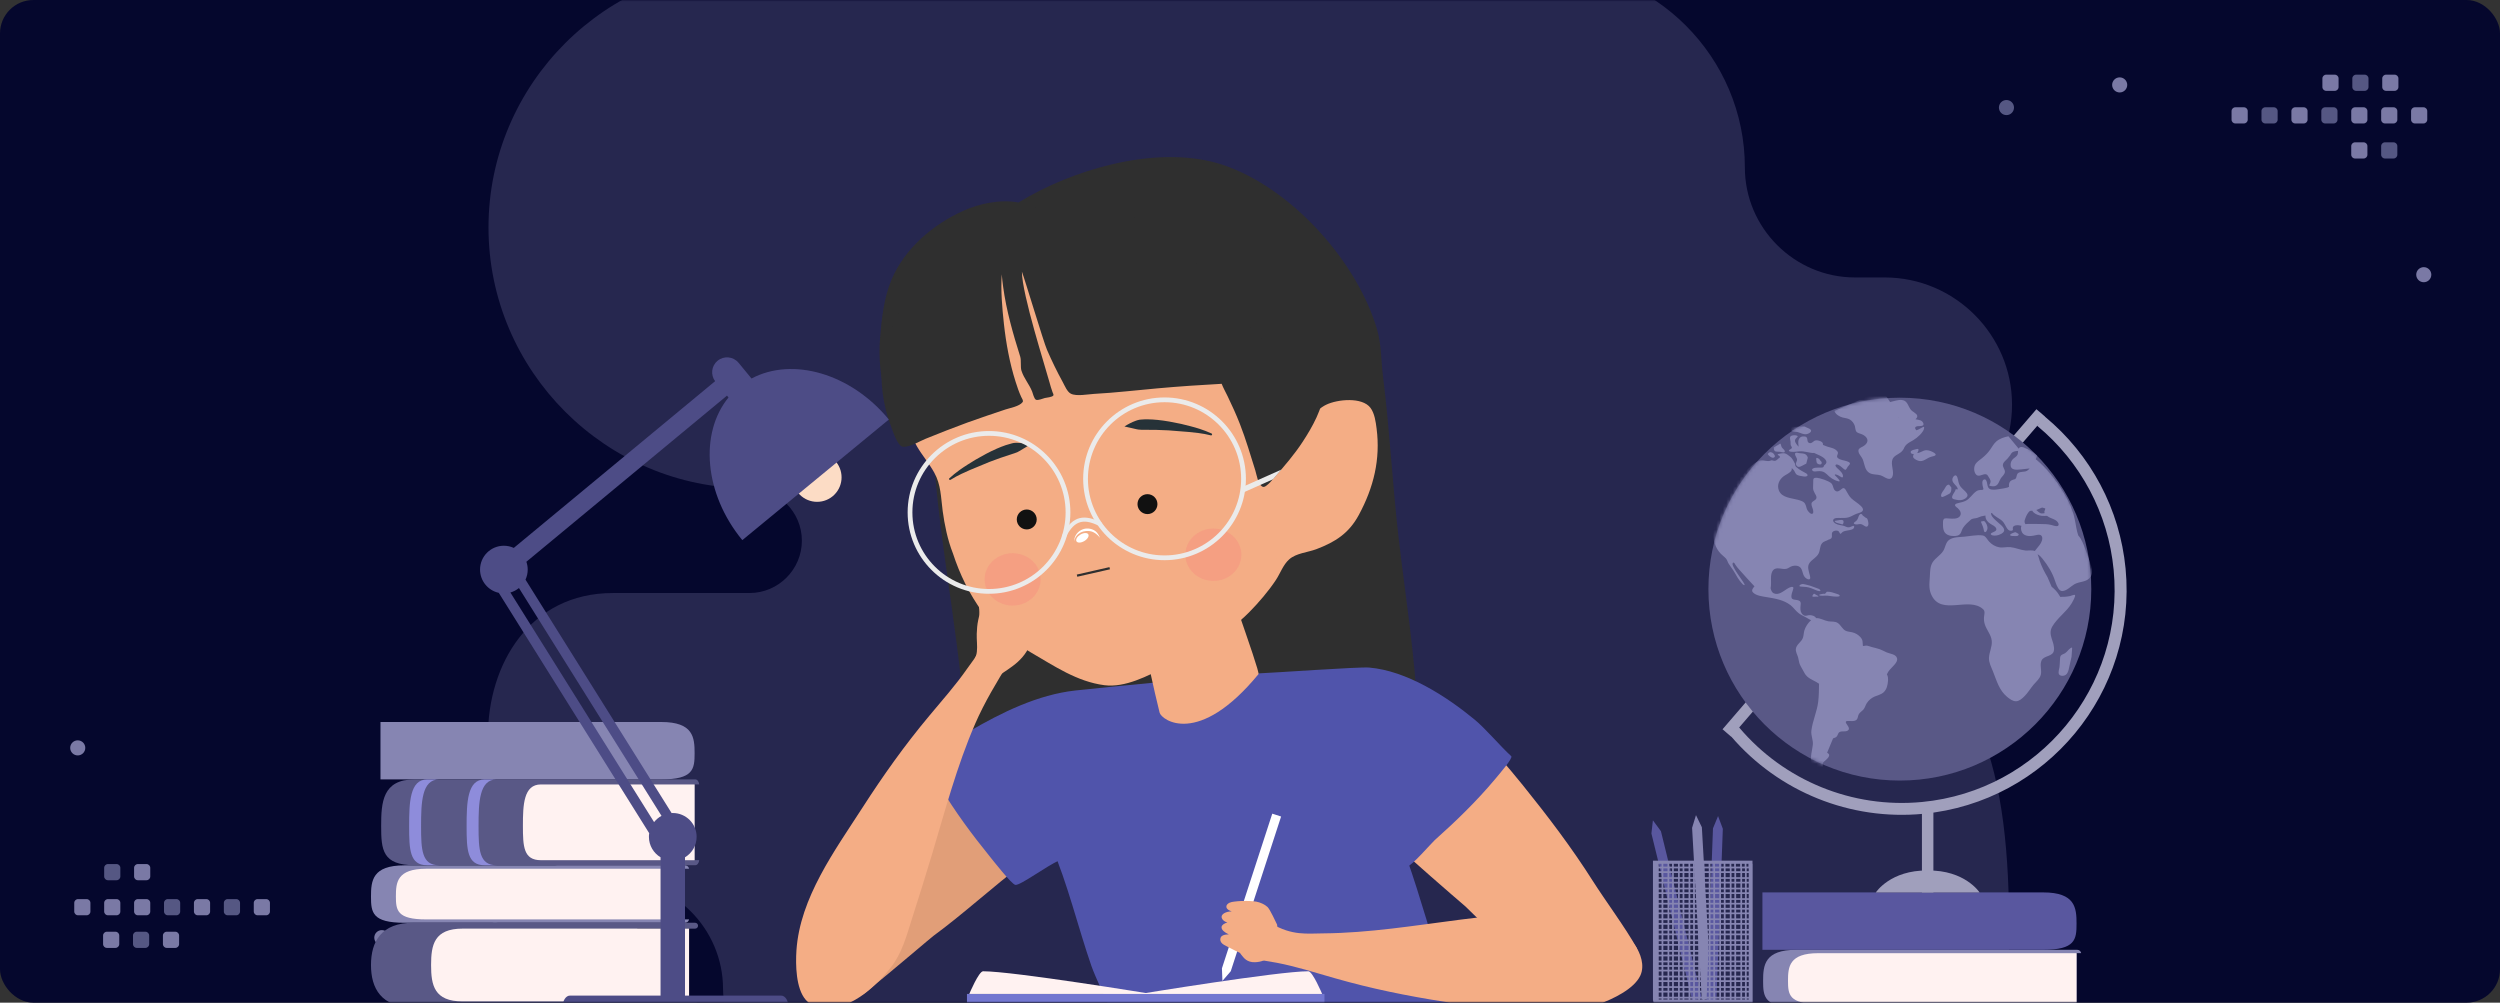
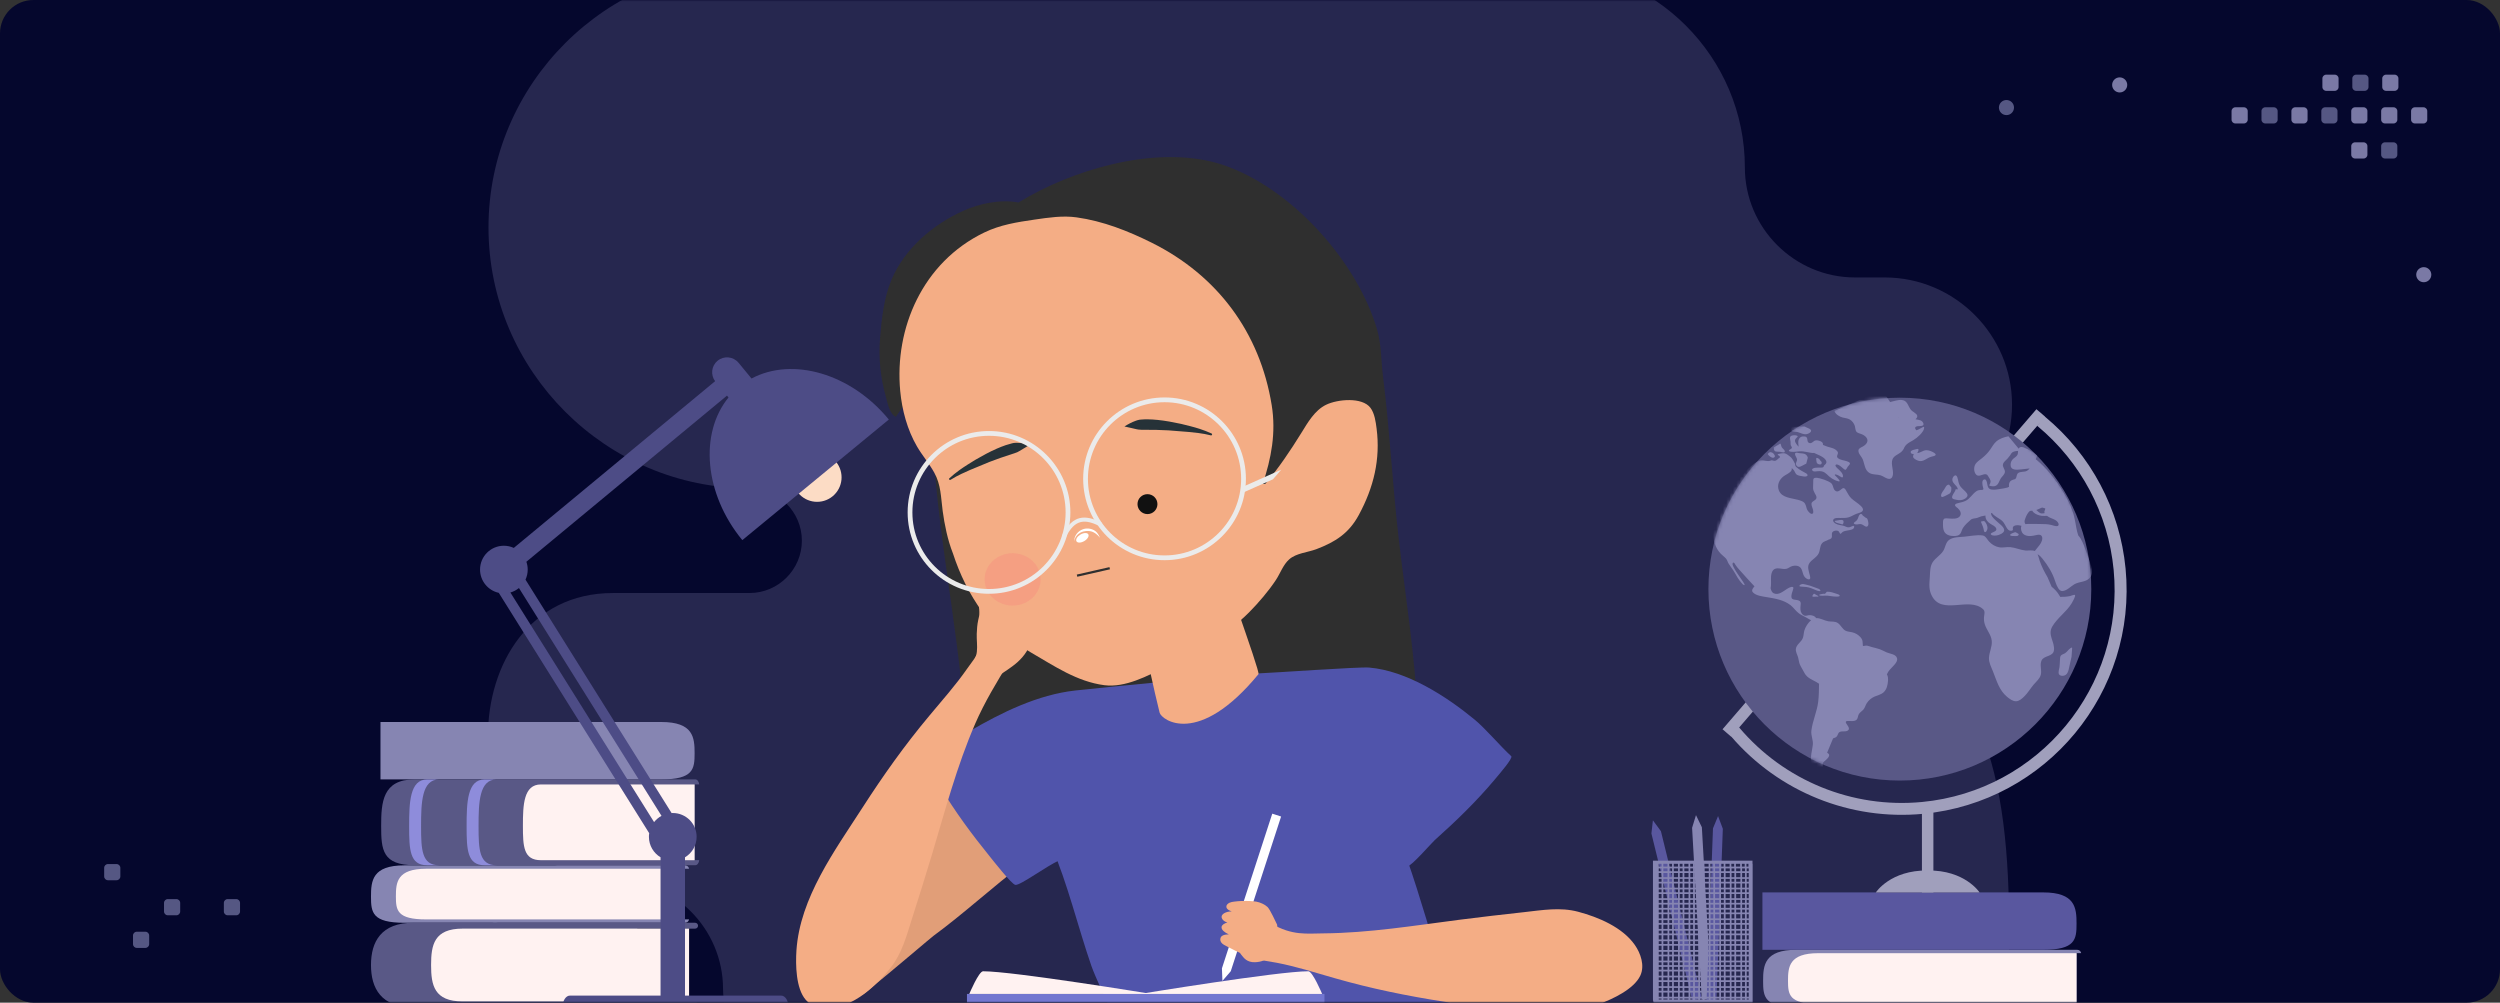
<svg xmlns="http://www.w3.org/2000/svg" width="748" height="300" viewBox="0 0 748 300" fill="none">
  <rect x="0" y="0" width="748" height="300" fill="#333333" stroke="none" />
  <rect width="748" height="300" rx="10" fill="#05072D" />
  <mask id="mask0" mask-type="alpha" maskUnits="userSpaceOnUse" x="0" y="0" width="748" height="300">
    <rect width="748" height="300" rx="10" fill="#05072D" />
  </mask>
  <g mask="url(#mask0)">
    <path opacity="0.35" fill-rule="evenodd" clip-rule="evenodd" d="M183.388 262.987C201.509 262.987 216.336 277.804 216.336 295.917C216.336 328.964 290.4 356 323.463 356H341.435H481.076H551.246C594.199 356 601.131 320.878 601.131 277.948C601.131 235.019 594.199 190.498 551.246 190.498C542.627 190.498 535.574 183.45 535.574 174.835C535.574 166.219 542.627 159.169 551.246 159.169H563.903C584.856 159.169 602 142.034 602 121.093C602 100.173 584.895 83.054 563.975 83.015H555.008C536.887 83.015 522.061 68.197 522.061 50.084C522.061 17.038 495.009 -10 461.947 -10H224.251C181.3 -10 146.158 25.124 146.158 68.053C146.158 110.982 181.3 146.106 224.251 146.106C232.87 146.106 239.923 153.155 239.923 161.77C239.923 170.385 232.87 177.434 224.251 177.434H183.388C133.537 177.434 133.537 262.987 183.388 262.987Z" fill="#64638F" />
    <path fill-rule="evenodd" clip-rule="evenodd" d="M698.572 27.18H695.99C695.369 27.18 694.861 26.672 694.861 26.052V23.47C694.861 22.849 695.369 22.341 695.99 22.341H698.572C699.193 22.341 699.7 22.849 699.7 23.47V26.052C699.7 26.672 699.193 27.18 698.572 27.18ZM671.391 36.94H668.809C668.187 36.94 667.68 36.431 667.68 35.811V33.23C667.68 32.608 668.187 32.1 668.809 32.1H671.391C672.012 32.1 672.519 32.608 672.519 33.23V35.811C672.519 36.431 672.012 36.94 671.391 36.94ZM689.295 36.94H686.714C686.093 36.94 685.586 36.431 685.586 35.811V33.23C685.586 32.608 686.093 32.1 686.714 32.1H689.295C689.917 32.1 690.424 32.608 690.424 33.23V35.811C690.424 36.431 689.917 36.94 689.295 36.94ZM704.619 36.94H707.2C707.822 36.94 708.329 36.431 708.329 35.811V33.23C708.329 32.608 707.822 32.1 707.2 32.1H704.619C703.998 32.1 703.491 32.608 703.491 33.23V35.811C703.491 36.431 703.998 36.94 704.619 36.94ZM716.153 36.94H713.571C712.95 36.94 712.443 36.431 712.443 35.811V33.23C712.443 32.608 712.95 32.1 713.571 32.1H716.153C716.775 32.1 717.282 32.608 717.282 33.23V35.811C717.282 36.431 716.775 36.94 716.153 36.94ZM722.524 36.94H725.105C725.727 36.94 726.234 36.431 726.234 35.811V33.23C726.234 32.608 725.727 32.1 725.105 32.1H722.524C721.903 32.1 721.395 32.608 721.395 33.23V35.811C721.395 36.431 721.903 36.94 722.524 36.94ZM713.896 27.18H716.477C717.099 27.18 717.606 26.672 717.606 26.052V23.47C717.606 22.849 717.099 22.341 716.477 22.341H713.896C713.274 22.341 712.767 22.849 712.767 23.47V26.052C712.767 26.672 713.274 27.18 713.896 27.18ZM707.2 47.425H704.619C703.998 47.425 703.491 46.917 703.491 46.297V43.715C703.491 43.094 703.998 42.586 704.619 42.586H707.2C707.821 42.586 708.329 43.094 708.329 43.715V46.297C708.329 46.917 707.821 47.425 707.2 47.425ZM634.209 27.664C635.452 27.664 636.468 26.65 636.468 25.406C636.468 24.162 635.452 23.147 634.209 23.147C632.965 23.147 631.951 24.162 631.951 25.406C631.951 26.65 632.965 27.664 634.209 27.664ZM727.45 82.188C727.45 83.432 726.434 84.446 725.191 84.446C723.947 84.446 722.933 83.432 722.933 82.188C722.933 80.944 723.947 79.929 725.191 79.929C726.434 79.929 727.45 80.944 727.45 82.188Z" fill="#7A79A5" />
    <path fill-rule="evenodd" clip-rule="evenodd" d="M704.943 27.18H707.525C708.146 27.18 708.653 26.672 708.653 26.052V23.47C708.653 22.849 708.146 22.341 707.525 22.341H704.943C704.321 22.341 703.814 22.849 703.814 23.47V26.052C703.814 26.672 704.321 27.18 704.943 27.18ZM680.343 36.94H677.761C677.14 36.94 676.632 36.431 676.632 35.811V33.23C676.632 32.608 677.14 32.1 677.761 32.1H680.343C680.965 32.1 681.471 32.608 681.471 33.23V35.811C681.471 36.431 680.965 36.94 680.343 36.94ZM698.248 36.94H695.666C695.045 36.94 694.538 36.431 694.538 35.811V33.23C694.538 32.608 695.045 32.1 695.666 32.1H698.248C698.869 32.1 699.377 32.608 699.377 33.23V35.811C699.377 36.431 698.869 36.94 698.248 36.94ZM716.153 47.425H713.571C712.95 47.425 712.443 46.917 712.443 46.297V43.715C712.443 43.094 712.95 42.586 713.571 42.586H716.153C716.774 42.586 717.281 43.094 717.281 43.715V46.297C717.281 46.917 716.774 47.425 716.153 47.425ZM600.333 34.44C601.577 34.44 602.591 33.425 602.591 32.181C602.591 30.937 601.577 29.923 600.333 29.923C599.089 29.923 598.074 30.937 598.074 32.181C598.074 33.425 599.089 34.44 600.333 34.44ZM521.921 167.694C521.921 168.937 520.907 169.952 519.663 169.952C518.419 169.952 517.404 168.937 517.404 167.694C517.404 166.45 518.419 165.435 519.663 165.435C520.907 165.435 521.921 166.45 521.921 167.694Z" fill="#555783" />
-     <path fill-rule="evenodd" clip-rule="evenodd" d="M49.878 278.772L52.46 278.772C53.081 278.772 53.589 279.28 53.589 279.9L53.589 282.483C53.589 283.104 53.081 283.612 52.46 283.612L49.878 283.612C49.257 283.612 48.749 283.104 48.749 282.483L48.749 279.9C48.749 279.28 49.257 278.772 49.878 278.772ZM25.925 269.013L23.343 269.013C22.722 269.013 22.214 269.521 22.214 270.141L22.214 272.723C22.214 273.344 22.722 273.853 23.343 273.853L25.925 273.853C26.546 273.853 27.053 273.344 27.053 272.723L27.053 270.141C27.053 269.521 26.546 269.013 25.925 269.013ZM43.83 269.013L41.248 269.013C40.626 269.013 40.12 269.521 40.12 270.141L40.12 272.723C40.12 273.344 40.626 273.853 41.248 273.853L43.83 273.853C44.451 273.853 44.958 273.344 44.958 272.723L44.958 270.141C44.958 269.521 44.451 269.013 43.83 269.013ZM59.154 269.013L61.735 269.013C62.356 269.013 62.863 269.521 62.863 270.141L62.863 272.723C62.863 273.344 62.356 273.853 61.735 273.853L59.154 273.853C58.532 273.853 58.025 273.344 58.025 272.723L58.025 270.141C58.025 269.521 58.532 269.013 59.154 269.013ZM77.058 269.013L79.639 269.013C80.261 269.013 80.768 269.521 80.768 270.141L80.768 272.723C80.768 273.344 80.261 273.853 79.639 273.853L77.058 273.853C76.437 273.853 75.929 273.344 75.929 272.723L75.929 270.141C75.929 269.521 76.437 269.013 77.058 269.013ZM32.295 269.013L34.878 269.013C35.499 269.013 36.006 269.521 36.006 270.141L36.006 272.723C36.006 273.344 35.499 273.853 34.878 273.853L32.295 273.853C31.674 273.853 31.166 273.344 31.166 272.723L31.166 270.141C31.166 269.521 31.674 269.013 32.295 269.013ZM34.553 278.772L31.971 278.772C31.349 278.772 30.843 279.28 30.843 279.9L30.843 282.483C30.843 283.104 31.349 283.612 31.971 283.612L34.553 283.612C35.174 283.612 35.682 283.104 35.682 282.483L35.682 279.9C35.682 279.28 35.174 278.772 34.553 278.772ZM41.248 258.527L43.83 258.527C44.451 258.527 44.958 259.035 44.958 259.655L44.958 262.238C44.958 262.859 44.451 263.366 43.83 263.366L41.248 263.366C40.627 263.366 40.12 262.859 40.12 262.238L40.12 259.655C40.12 259.035 40.627 258.527 41.248 258.527ZM114.24 278.288C112.997 278.288 111.981 279.303 111.981 280.547C111.981 281.791 112.997 282.805 114.24 282.805C115.483 282.805 116.498 281.791 116.498 280.547C116.498 279.303 115.483 278.288 114.24 278.288ZM21 223.765C21 222.521 22.015 221.506 23.259 221.506C24.503 221.506 25.517 222.521 25.517 223.765C25.517 225.009 24.503 226.023 23.259 226.023C22.015 226.023 21 225.009 21 223.765Z" fill="#7A79A5" />
    <path fill-rule="evenodd" clip-rule="evenodd" d="M43.506 278.772L40.924 278.772C40.303 278.772 39.795 279.28 39.795 279.9L39.795 282.483C39.795 283.104 40.303 283.612 40.924 283.612L43.506 283.612C44.127 283.612 44.634 283.104 44.634 282.483L44.634 279.9C44.634 279.28 44.127 278.772 43.506 278.772ZM50.202 269.013L52.783 269.013C53.404 269.013 53.912 269.521 53.912 270.141L53.912 272.723C53.912 273.344 53.404 273.853 52.783 273.853L50.202 273.853C49.581 273.853 49.073 273.344 49.073 272.723L49.073 270.141C49.073 269.521 49.581 269.013 50.202 269.013ZM68.107 269.013L70.689 269.013C71.31 269.013 71.817 269.521 71.817 270.141L71.817 272.723C71.817 273.344 71.31 273.853 70.689 273.853L68.107 273.853C67.485 273.853 66.978 273.344 66.978 272.723L66.978 270.141C66.978 269.521 67.485 269.013 68.107 269.013ZM32.297 258.527L34.879 258.527C35.5 258.527 36.007 259.035 36.007 259.655L36.007 262.238C36.007 262.859 35.5 263.366 34.879 263.366L32.297 263.366C31.676 263.366 31.169 262.859 31.169 262.238L31.169 259.655C31.169 259.035 31.676 258.527 32.297 258.527ZM148.116 271.513C146.872 271.513 145.857 272.527 145.857 273.771C145.857 275.015 146.872 276.03 148.116 276.03C149.36 276.03 150.374 275.015 150.374 273.771C150.374 272.527 149.36 271.513 148.116 271.513ZM226.527 138.259C226.527 137.016 227.542 136 228.786 136C230.03 136 231.044 137.016 231.044 138.259C231.044 139.503 230.03 140.517 228.786 140.517C227.542 140.517 226.527 139.503 226.527 138.259Z" fill="#555783" />
    <path fill-rule="evenodd" clip-rule="evenodd" d="M239.817 137.164C242.933 134.592 247.558 135.039 250.13 138.167C252.702 141.282 252.255 145.907 249.128 148.48C246.012 151.052 241.387 150.605 238.815 147.477C236.242 144.362 236.689 139.737 239.817 137.164Z" fill="#FCDCC5" />
    <path fill-rule="evenodd" clip-rule="evenodd" d="M206.16 275.087C206.076 275.654 205.581 276.089 204.989 276.089H120.987C111.374 276.089 111 273.022 111 268.276C111 263.542 111.374 258.917 120.987 258.917C120.987 258.917 194.688 258.917 204.989 258.917C205.581 258.917 206.076 259.351 206.16 259.919H204.784V275.075H206.16V275.087Z" fill="#8685B2" />
    <path fill-rule="evenodd" clip-rule="evenodd" d="M622.681 300.35C622.596 300.918 622.101 301.352 621.509 301.352H537.507C527.895 301.352 527.52 298.285 527.52 293.539C527.52 288.805 527.895 284.18 537.507 284.18C537.507 284.18 611.208 284.18 621.509 284.18C622.101 284.18 622.596 284.615 622.681 285.182H621.304V300.338H622.681V300.35Z" fill="#8685B2" />
    <path fill-rule="evenodd" clip-rule="evenodd" d="M113.838 216.034V233.194H197.84C207.452 233.194 207.827 230.127 207.827 225.381C207.827 220.647 207.452 216.022 197.84 216.022H113.838V216.034Z" fill="#8685B2" />
    <path fill-rule="evenodd" clip-rule="evenodd" d="M527.315 267.02V284.18H611.317C620.93 284.18 621.304 281.113 621.304 276.367C621.304 271.633 620.93 267.008 611.317 267.008H527.315V267.02Z" fill="#59579F" />
    <path fill-rule="evenodd" clip-rule="evenodd" d="M209.203 257.371C209.119 258.216 208.624 258.868 208.032 258.868H124.03C114.417 258.868 114.043 254.267 114.043 247.191C114.043 240.102 114.417 233.194 124.03 233.194C124.03 233.194 197.731 233.194 208.032 233.194C208.624 233.194 209.119 233.846 209.203 234.692H207.827V257.359H209.203V257.371Z" fill="#595886" />
    <path fill-rule="evenodd" clip-rule="evenodd" d="M314.556 253.072C319.447 264.363 322.49 277.297 326.548 289.011C327.647 292.174 331.717 300.857 331.717 300.857H434.244C434.244 300.857 420.332 250.451 416.951 247.988C403.473 238.182 409.415 234.148 395.02 225.755L314.556 253.072Z" fill="#5054AB" />
-     <path fill-rule="evenodd" clip-rule="evenodd" d="M438.446 271.198C437.021 269.966 435.596 268.734 434.171 267.515C426.068 260.511 418.11 253.361 410.128 246.224C404.295 241.007 398.51 236.092 393.523 230.03C391.228 227.241 388.644 224.197 387.871 220.575C387.243 217.64 387.895 214.476 389.296 211.868C395.817 199.731 410.985 200.963 421.805 205.854C435.717 212.133 446.199 223.207 455.582 234.873C463.106 244.208 470.231 253.579 476.655 263.711C480.097 269.145 486.582 277.949 489.674 283.576C490.966 285.931 486.932 292.585 486.087 292.971C482.307 294.71 457.261 288.527 452.02 283.89C447.395 279.82 442.866 275.57 438.446 271.198Z" fill="#F4AD85" />
    <path fill-rule="evenodd" clip-rule="evenodd" d="M246.676 272.575C242.8 277.707 251.615 302.934 258.68 297.186C268.317 289.337 278.449 280.618 279.33 279.977C287.977 273.662 297.312 265.124 305.849 258.663C312.093 253.941 318.264 249.533 323.734 243.894C326.258 241.297 329.072 238.484 330.147 234.945C331.016 232.071 330.63 228.871 329.446 226.142C323.952 213.498 308.736 213.486 297.553 217.459C283.182 222.567 271.819 232.735 261.494 243.58C253.233 252.275 253.922 262.998 246.676 272.575Z" fill="#E19E78" />
    <path fill-rule="evenodd" clip-rule="evenodd" d="M304.738 60.589C313.216 55.372 322.961 51.484 332.586 49.189C343.044 46.689 355.265 45.856 365.627 49.249C386.168 55.988 406.07 78.124 412.035 98.629C413.352 103.146 413.207 107.904 413.786 112.529C415.839 128.82 416.624 145.195 418.532 161.486C420.597 179.045 423.399 196.362 424.172 214.053C424.244 215.756 425.597 228.4 424.558 229.728C423.206 231.443 418.315 231.081 416.492 231.202C408.111 231.733 399.73 232.373 391.361 233.037C365.856 235.03 340.339 235.018 314.846 236.165C313.542 236.322 312.226 236.479 310.921 236.636C307.347 237.059 294.522 239.824 291.346 238.073C289.534 237.071 290.03 231.347 289.897 229.74C289.257 221.504 288.544 213.293 287.699 205.081C284.475 173.562 276.915 140.365 279.149 108.411L268.051 124.702C266.167 123.965 265.575 120.596 265.104 118.929C263.462 113.133 262.81 107.215 263.305 101.213C263.776 95.369 264.464 89.065 266.759 83.63C270.696 74.332 279.173 67.122 288.254 63.053C292.892 60.964 299.232 59.538 304.738 60.589Z" fill="#2F2F2F" />
    <path fill-rule="evenodd" clip-rule="evenodd" d="M375.324 286.764C375.457 287.03 379.973 287.67 382.05 288.068C387.931 289.204 393.595 291.027 399.343 292.669C410.2 295.785 420.948 297.971 432.106 299.71C446.936 302.016 463.818 305.784 478.491 300.398C482.404 298.961 488.889 295.978 490.784 291.897C492.173 288.914 490.893 285.231 489.142 282.731C485.423 277.417 478.237 274.41 472.163 272.792C466.813 271.367 461.451 272.309 456.029 272.913C449.532 273.637 443.035 274.362 436.55 275.207C423.17 276.934 409.512 279.156 395.998 279.265C391.059 279.301 386.579 280.002 380.408 276.33C378.693 275.316 377.196 277.767 375.227 277.502C375.239 277.478 374.406 284.868 375.324 286.764Z" fill="#F4AD85" />
    <path fill-rule="evenodd" clip-rule="evenodd" d="M321.681 206.602C329.543 205.721 372.112 201.579 377.316 201.434C380.372 201.349 406.649 199.478 409.632 199.731C420.839 200.685 432.625 208.233 441.212 215.309C444.52 218.039 448.952 223.328 452.165 226.25C452.768 226.806 448.578 231.612 447.225 233.243C441.767 239.752 435.584 245.741 429.244 251.393C428.338 252.202 422.288 259.194 421.153 259.182C419.631 259.158 419.728 255.487 418.412 254.847C415.054 253.192 411.854 251.26 408.678 249.292C401.553 244.884 326.319 253.579 316.803 257.516C313.349 258.941 305.306 264.979 303.796 264.761C302.673 264.592 296.937 257.226 296.164 256.284C290.815 249.678 285.682 242.783 281.347 235.465C280.26 233.641 274.789 233.074 276.867 230.9C279.861 227.76 286.467 220.889 290.174 218.727C299.763 213.124 310.511 207.858 321.681 206.602Z" fill="#5054AB" />
    <path fill-rule="evenodd" clip-rule="evenodd" d="M299.377 180.518C299.642 179.298 299.932 178.091 300.222 176.883C300.379 176.231 300.729 175.675 300.947 175.06C301.273 174.142 301.454 173.176 301.683 172.234C301.744 171.968 301.816 171.714 301.877 171.461C302.094 170.652 302.396 168.756 303.603 169.058C304.582 169.299 304.63 170.507 304.57 171.449C304.642 171.34 304.714 171.231 304.799 171.135C305.27 170.603 306.079 170.289 306.562 170.978C307.25 171.968 307.057 173.502 306.973 174.637C306.779 177.269 306.224 179.805 305.765 182.39C305.403 184.394 305.367 186.447 305.379 188.476C305.379 188.983 305.391 189.491 305.354 189.998L305.62 189.829C305.463 189.213 305.753 188.343 305.886 187.74C306.212 186.254 306.792 184.853 307.576 183.561C307.866 183.09 308.132 182.595 308.518 182.197C308.989 181.726 310.016 181.363 310.608 181.822C311.006 182.136 311.115 182.861 311.054 183.332C310.97 184.044 310.571 184.672 310.257 185.312C309.931 185.976 309.678 186.665 309.472 187.365C308.917 189.213 308.76 191.217 308.084 193.029C307.118 195.613 305.053 197.811 302.867 199.381C301.695 200.226 300.524 201.072 299.292 201.82C298.99 202.002 298.676 202.183 298.374 202.376C298.217 202.485 298.048 202.642 297.855 202.642C296.986 202.678 296.044 202.026 295.44 201.47C295.078 201.132 294.764 200.746 294.486 200.335C294.377 200.287 294.281 200.226 294.172 200.166C293.471 199.755 292.892 199.164 292.385 198.524C292.155 198.234 291.853 197.896 291.733 197.533C291.6 197.159 291.841 196.7 291.974 196.35C292.131 195.915 292.228 195.48 292.276 195.021C292.481 193.222 292.179 191.459 292.24 189.66C292.288 188.247 292.385 186.894 292.687 185.505C292.735 185.288 292.771 185.047 292.844 184.817C292.916 184.515 292.988 184.213 293.001 183.899C293.133 181.883 292.517 179.89 292.783 177.873C292.856 177.294 292.952 176.714 293.097 176.146C293.17 175.881 293.266 175.555 293.496 175.398C293.725 175.229 294.087 175.253 294.353 175.289C294.51 175.313 294.679 175.361 294.824 175.446C295.138 175.639 295.259 176.038 295.319 176.388C295.428 177.161 295.295 177.946 295.295 178.719C295.295 179.576 295.633 180.325 295.838 181.146C295.935 181.52 296.032 181.907 296.116 182.281C296.14 182.003 296.152 181.738 296.177 181.472C296.285 180.349 296.454 179.226 296.623 178.115C296.865 176.521 297.118 174.915 297.36 173.321C297.481 172.572 297.481 171.63 297.795 170.929C298.278 169.855 300.053 170.507 300.246 171.473C300.403 172.246 300.222 173.091 300.113 173.864C299.968 174.854 299.848 175.857 299.739 176.847C299.618 178.066 299.473 179.286 299.377 180.518Z" fill="#F4AD85" />
    <path fill-rule="evenodd" clip-rule="evenodd" d="M341.752 189.744C343.406 197.594 345.025 205.419 346.957 213.232C347.5 215.406 358.526 223.618 376.531 201.712C377.159 200.951 363.863 165.314 361.726 156.112L341.752 189.744Z" fill="#F4AD85" />
    <path fill-rule="evenodd" clip-rule="evenodd" d="M377.812 144.796C380.372 137.128 381.833 129.46 380.493 121.224C376.978 99.487 364.25 82.423 344.638 72.641C337.61 69.139 330.038 66.132 322.092 65.033C317.95 64.453 313.735 65.093 309.593 65.697C304.364 66.458 299.316 67.231 294.474 69.574C276.033 78.486 267.592 98.231 269.343 116.973C269.875 122.673 271.457 128.578 274.343 133.541C275.913 136.246 277.99 138.637 279.511 141.379C281.576 145.074 281.504 148.806 282.047 152.875C282.603 156.945 283.509 161.522 285.127 165.604C287.156 171.823 290.018 177.74 293.942 183.102C297.903 188.512 302.698 191.881 308.53 195.263C315.378 199.224 322.213 203.946 330.413 205.008C336.632 205.817 343.455 202.219 348.805 199.477C357.391 195.07 366.883 190.118 373.742 183.199C376.58 180.325 379.551 176.859 381.761 173.514C383.065 171.545 383.91 168.973 385.722 167.367C387.811 165.495 391.252 165.29 393.825 164.324C399.537 162.15 403.57 159.59 406.541 154.107C411.045 145.799 413.05 137.369 411.879 128.24C411.625 126.235 411.287 123.663 410.031 122.009C407.567 118.748 400.213 119.436 396.771 121.103C393.33 122.769 391.252 126.489 389.356 129.544C386.084 134.821 382.618 140.014 378.56 144.784L377.812 144.796Z" fill="#F4AD85" />
    <path fill-rule="evenodd" clip-rule="evenodd" d="M362.451 129.677C361.303 129.146 360.12 128.699 358.888 128.3C357.065 127.709 355.193 127.274 353.382 126.827C351.075 126.332 348.696 125.873 346.269 125.631C345.303 125.535 344.324 125.474 343.358 125.462C342.706 125.462 342.054 125.474 341.402 125.535C341.245 125.547 341.088 125.559 340.931 125.583C340.557 125.656 340.206 125.752 339.844 125.885C339.216 126.115 338.685 126.344 338.093 126.646C337.477 126.96 337.006 127.238 336.427 127.6C337.091 127.721 337.61 127.866 338.262 128.01C338.878 128.143 339.409 128.288 340.037 128.421C340.243 128.469 340.424 128.506 340.629 128.53C340.919 128.566 341.209 128.59 341.511 128.59C342.114 128.614 342.718 128.602 343.334 128.602C344.252 128.602 345.17 128.614 346.087 128.626C348.442 128.675 350.773 128.808 353.043 129.037C354.867 129.17 356.751 129.315 358.611 129.568C359.854 129.737 361.074 129.943 362.258 130.257C362.415 130.317 362.584 130.233 362.644 130.076C362.692 129.906 362.608 129.737 362.451 129.677Z" fill="#263238" />
    <path fill-rule="evenodd" clip-rule="evenodd" d="M284.064 143.094C284.994 142.236 285.984 141.439 287.035 140.678C288.593 139.555 290.235 138.565 291.829 137.575C293.87 136.391 295.995 135.22 298.229 134.242C299.123 133.855 300.029 133.493 300.947 133.179C301.562 132.974 302.19 132.793 302.83 132.636C302.987 132.599 303.132 132.563 303.289 132.539C303.676 132.491 304.026 132.479 304.412 132.491C305.089 132.515 305.656 132.575 306.308 132.672C306.985 132.781 307.516 132.901 308.18 133.07C307.588 133.384 307.142 133.686 306.562 134.024C306.019 134.351 305.56 134.64 305.004 134.954C304.823 135.063 304.666 135.16 304.473 135.244C304.207 135.365 303.929 135.474 303.652 135.57C303.084 135.776 302.504 135.957 301.925 136.138C301.055 136.428 300.186 136.705 299.316 137.007C297.094 137.78 294.908 138.626 292.831 139.543C291.129 140.232 289.39 140.944 287.699 141.765C286.564 142.309 285.477 142.876 284.438 143.541C284.306 143.637 284.112 143.613 284.016 143.492C283.907 143.384 283.931 143.202 284.064 143.094Z" fill="#263238" />
    <path fill-rule="evenodd" clip-rule="evenodd" d="M329.483 159.65C322.949 158.249 316.754 162.392 311.948 166.147C310.149 167.56 308.579 169.432 306.453 170.386C303.772 171.594 299.328 170.857 297.082 172.886C294.86 174.89 296.382 179.516 296.913 182.027C297.191 183.38 297.203 184.684 298.737 185.083C301.092 185.699 304.449 184.733 306.791 184.25C310.269 183.525 314.049 182.704 317.382 181.508C320.848 180.264 324.024 178.465 327.611 177.511C334.035 175.796 340.858 177.233 347.404 176.823C355.833 176.303 366.653 173.635 374.648 171.195C378.367 170.06 382.558 168.019 384.079 164.155C384.925 161.993 384.804 158.092 382.171 157.187C380.263 156.535 378.077 157.477 376.181 157.791C371.653 158.527 367.003 159.385 362.427 159.747L329.483 159.65Z" fill="#F4AD85" />
    <path fill-rule="evenodd" clip-rule="evenodd" d="M321.404 161.993C321.573 160.749 322.334 159.843 323.324 159.324C323.807 159.083 324.338 158.938 324.894 158.889C325.111 158.865 325.328 158.865 325.546 158.865C325.86 158.877 326.186 158.914 326.512 158.998C326.874 159.095 327.212 159.252 327.514 159.445C327.647 159.529 327.792 159.614 327.925 159.723C328.384 160.061 328.782 160.459 329.12 160.918C328.915 160.363 328.625 159.843 328.239 159.384C328.118 159.24 327.985 159.119 327.852 158.998C327.526 158.72 327.14 158.503 326.717 158.358C326.343 158.237 325.969 158.153 325.594 158.129C325.341 158.116 325.075 158.116 324.821 158.153C324.181 158.249 323.577 158.491 323.058 158.841C322.056 159.554 321.38 160.652 321.404 161.993Z" fill="white" />
    <path fill-rule="evenodd" clip-rule="evenodd" d="M323.275 159.94C324.254 159.36 325.292 159.324 325.618 159.867C325.932 160.399 325.401 161.305 324.423 161.884C323.444 162.464 322.406 162.5 322.08 161.957C321.766 161.413 322.309 160.52 323.275 159.94Z" fill="white" />
    <path fill-rule="evenodd" clip-rule="evenodd" d="M302.975 165.519C307.6 165.519 311.356 169.033 311.356 173.357C311.356 177.68 307.6 181.194 302.975 181.194C298.35 181.194 294.594 177.68 294.594 173.357C294.594 169.033 298.35 165.519 302.975 165.519Z" fill="#F77A7A" fill-opacity="0.28" />
-     <path fill-rule="evenodd" clip-rule="evenodd" d="M363.043 158.141C367.668 158.141 371.423 161.655 371.423 165.978C371.423 170.301 367.668 173.816 363.043 173.816C358.417 173.816 354.662 170.301 354.662 165.978C354.662 161.655 358.417 158.141 363.043 158.141Z" fill="#F77A7A" fill-opacity="0.28" />
    <path fill-rule="evenodd" clip-rule="evenodd" d="M295.911 128.965C309.352 128.965 320.256 139.869 320.256 153.31C320.256 166.751 309.352 177.656 295.911 177.656C282.47 177.656 271.565 166.751 271.565 153.31C271.565 139.869 282.47 128.965 295.911 128.965ZM295.911 130.39C308.555 130.39 318.831 140.654 318.831 153.31C318.831 165.966 308.567 176.231 295.911 176.231C283.267 176.231 272.99 165.966 272.99 153.31C272.99 140.654 283.267 130.39 295.911 130.39Z" fill="#EBEBEB" />
    <path fill-rule="evenodd" clip-rule="evenodd" d="M348.43 118.917C361.871 118.917 372.776 129.822 372.776 143.263C372.776 156.704 361.871 167.608 348.43 167.608C334.989 167.608 324.084 156.704 324.084 143.263C324.084 129.822 335.001 118.917 348.43 118.917ZM348.43 120.342C361.074 120.342 371.351 130.607 371.351 143.263C371.351 155.907 361.086 166.183 348.43 166.183C335.786 166.183 325.509 155.919 325.509 143.263C325.522 130.619 335.786 120.342 348.43 120.342Z" fill="#EBEBEB" />
    <path fill-rule="evenodd" clip-rule="evenodd" d="M293.037 194.357C292.252 196.374 290.609 198.282 289.39 200.045C285.912 205.033 281.902 209.537 278.014 214.198C270.659 222.99 264.223 232.059 258.028 241.684C249.792 254.473 239.358 268.59 238.295 284.349C238.017 288.552 238.102 295.761 241.085 299.154C243.271 301.654 247.195 301.944 250.226 301.34C256.663 300.048 262.399 294.614 266.396 289.638C269.911 285.255 271.251 279.929 272.93 274.664C274.934 268.36 276.939 262.044 278.835 255.704C282.748 242.614 286.322 229.088 291.781 216.529C294.57 210.105 298.278 203.97 301.961 198.016L293.037 194.357Z" fill="#F4AD85" />
-     <path fill-rule="evenodd" clip-rule="evenodd" d="M309.11 64.321C309.352 63.608 309.581 62.896 309.823 62.183L333.854 62.847C342.573 65.721 350.447 72.291 357.342 78.112C365.361 84.886 371.737 92.977 376.713 102.131L380.831 98.315C389.212 100.525 397.121 107.433 396.216 116.852C395.696 122.347 392.75 127.6 389.791 132.141C387.279 135.993 384.284 139.459 381.253 142.9C380.505 143.758 379.768 144.712 378.826 145.364C378.512 145.581 378.113 145.811 377.739 145.618C376.362 144.929 375.976 141.958 375.577 140.703C374.116 136.089 372.764 131.428 371.001 126.912C369.89 124.074 368.634 121.296 367.305 118.555C366.738 117.383 366.025 116.115 365.518 114.835C359.093 115.186 352.693 115.62 346.281 116.2C339.965 116.755 333.661 117.516 327.321 117.854C325.57 117.951 322.068 118.651 320.401 117.794C319.278 117.226 318.542 115.355 317.986 114.34C316.259 111.188 314.689 107.964 313.264 104.667C312.214 102.252 306.707 83.812 305.753 81.276C305.777 88.099 312.902 110.21 313.989 114.328C314.255 115.33 314.569 116.333 314.907 117.311C314.967 117.504 315.305 118.072 315.184 118.289C314.882 118.845 313.131 118.953 312.612 119.086C312.033 119.231 310.571 119.883 309.967 119.605C309.4 119.352 309.013 117.661 308.82 117.166C307.878 114.811 306.405 113.326 305.62 110.911C305.27 109.824 305.596 107.819 305.258 106.732C303.108 99.897 301.091 92.905 300.137 85.792C299.968 84.56 299.823 83.317 299.727 82.073C299.389 86.988 299.848 92.048 300.367 96.878C301.007 102.723 302.082 108.58 303.857 114.195C304.34 115.741 304.871 117.287 305.548 118.76C305.729 119.159 306.296 119.883 305.958 120.318C304.992 121.598 302.202 122.057 300.826 122.516C297.022 123.808 293.206 125.052 289.438 126.428C285.247 127.962 281.081 129.605 276.939 131.283C275.055 132.044 272.35 133.771 270.213 133.686C268.474 133.614 266.94 128.421 266.505 127.298C264.162 121.175 263.329 114.34 263.885 107.831C264.03 106.165 263.993 103.979 264.718 102.397L278.352 72.895C280.598 70.54 283.786 69.079 286.709 67.738C288.701 66.82 290.706 66.084 292.892 65.782C294.305 65.589 295.754 65.649 297.167 65.782C298.459 65.903 299.92 64.26 301.152 65.347C301.49 64.779 303.736 65.927 304.098 65.383L309.11 64.321Z" fill="#2F2F2F" />
    <path fill-rule="evenodd" clip-rule="evenodd" d="M318.88 160.713C320.269 157.984 321.694 156.619 323.324 156.209C324.966 155.798 326.778 156.353 328.879 157.344C329.181 157.489 329.543 157.356 329.688 157.054C329.833 156.752 329.7 156.39 329.398 156.245C326.995 155.122 324.918 154.554 323.034 155.025C321.15 155.496 319.411 157.006 317.805 160.157C317.648 160.459 317.769 160.822 318.071 160.979C318.36 161.136 318.735 161.015 318.88 160.713Z" fill="#EBEBEB" />
    <path fill-rule="evenodd" clip-rule="evenodd" d="M383.354 140.521L371.351 145.871L372.003 147.345L380.867 143.408L383.354 140.521Z" fill="#EBEBEB" />
    <path fill-rule="evenodd" clip-rule="evenodd" d="M396.276 297.391V300.845H343.213L342.791 300.169L342.38 300.845H289.317V297.391H396.276Z" fill="#7377D0" />
    <path fill-rule="evenodd" clip-rule="evenodd" d="M344.518 297.391C344.518 297.391 303.217 290.604 294.136 290.604C292.856 290.604 290.006 297.391 290.006 297.391H344.518Z" fill="#FFF2F1" />
-     <path fill-rule="evenodd" clip-rule="evenodd" d="M341.076 297.391C341.076 297.391 382.376 290.604 391.458 290.604C392.738 290.604 395.588 297.391 395.588 297.391H341.076Z" fill="#FFF2F1" />
+     <path fill-rule="evenodd" clip-rule="evenodd" d="M341.076 297.391C341.076 297.391 382.376 290.604 391.458 290.604C392.738 290.604 395.588 297.391 395.588 297.391Z" fill="#FFF2F1" />
    <path fill-rule="evenodd" clip-rule="evenodd" d="M368.259 290.544C368.247 290.58 368.223 290.617 368.199 290.641C367.885 291.003 365.747 293.491 365.747 293.491C365.747 293.491 365.615 290.23 365.603 289.783C365.603 289.747 365.603 289.711 365.615 289.687C366.158 287.996 380.662 243.447 380.662 243.447L383.306 244.304C383.306 244.316 368.839 288.757 368.259 290.544Z" fill="white" />
    <path fill-rule="evenodd" clip-rule="evenodd" d="M371.749 286.1C372.039 286.426 373.041 287.996 375.505 287.899C376.362 287.863 377.425 287.706 378.125 287.32C378.451 287.139 378.717 286.837 378.898 286.559C379.019 286.378 379.104 286.185 379.152 285.979C379.188 285.81 379.2 285.629 379.188 285.448C379.104 284.735 378.524 284.24 377.92 283.733C378.439 283.733 378.959 283.697 379.466 283.636C380.094 283.552 380.77 283.431 381.241 283.105C382.4 282.32 382.231 276.898 382.111 276.656C381.736 275.932 380.009 272.092 379.236 271.367C378.427 270.606 377.063 269.978 375.831 269.761C375.469 269.701 375.094 269.664 374.72 269.64C374.032 269.556 373.307 269.568 372.667 269.568C372.22 269.568 371.785 269.568 371.351 269.58C370.626 269.616 369.926 269.676 369.225 269.773C368.754 269.833 368.283 269.906 367.873 270.099C367.655 270.208 367.462 270.329 367.293 270.486C366.822 270.908 366.798 271.56 367.281 272.019C367.583 272.309 368.066 272.551 368.549 272.695C368.525 272.695 368.501 272.695 368.477 272.695C367.015 272.683 365.107 273.432 365.578 274.724C365.82 275.376 366.46 275.763 367.221 276.016C366.387 276.246 365.578 276.705 365.494 277.333C365.361 278.263 366.593 279.06 367.547 279.531C367.583 279.555 367.619 279.567 367.667 279.591C367.462 279.591 367.257 279.591 367.052 279.603C366.508 279.639 365.892 279.796 365.53 280.11C365.011 280.569 364.999 281.342 365.337 281.898C365.711 282.513 366.556 282.9 367.281 283.262C368.102 283.673 368.911 284.083 369.732 284.506C370.107 284.699 370.542 284.844 370.892 285.049C371.061 285.146 371.157 285.339 371.254 285.484C371.399 285.689 371.568 285.907 371.749 286.1Z" fill="#F4AD85" />
-     <path fill-rule="evenodd" clip-rule="evenodd" d="M307.202 152.441C308.844 152.441 310.185 153.781 310.185 155.423C310.185 157.066 308.844 158.406 307.202 158.406C305.56 158.406 304.219 157.066 304.219 155.423C304.219 153.781 305.548 152.441 307.202 152.441Z" fill="#111111" />
    <path fill-rule="evenodd" clip-rule="evenodd" d="M343.322 147.852C344.964 147.852 346.305 149.192 346.305 150.835C346.305 152.477 344.964 153.817 343.322 153.817C341.679 153.817 340.339 152.477 340.339 150.835C340.327 149.192 341.667 147.852 343.322 147.852Z" fill="#111111" />
    <path fill-rule="evenodd" clip-rule="evenodd" d="M207.972 276.089C208.455 276.089 208.853 276.475 208.853 276.97C208.853 277.453 208.467 277.852 207.972 277.852C204.337 277.852 190.667 277.852 190.667 277.852L188.735 299.637C188.735 299.637 204.108 299.637 207.972 299.637C208.201 299.637 208.431 299.734 208.588 299.891C208.757 300.06 208.841 300.278 208.841 300.507C208.841 300.736 208.745 300.966 208.588 301.123C208.419 301.292 208.201 301.376 207.972 301.376H123.656C114.043 301.376 111 295.713 111 288.733C111 281.753 114.043 276.089 123.656 276.089C123.656 276.089 198.963 276.089 207.972 276.089Z" fill="#595886" />
    <path fill-rule="evenodd" clip-rule="evenodd" d="M204.784 259.931V275.087H127.508C118.789 275.087 118.451 272.37 118.451 268.191C118.451 264.013 118.789 259.931 127.508 259.931H204.784Z" fill="#FFF2F1" />
    <path fill-rule="evenodd" clip-rule="evenodd" d="M621.304 285.194V300.35H544.028C535.309 300.35 534.971 297.633 534.971 293.454C534.971 289.276 535.309 285.194 544.028 285.194H621.304Z" fill="#FFF2F1" />
    <path fill-rule="evenodd" clip-rule="evenodd" d="M207.827 234.704V257.371H161.841C156.648 257.371 156.455 253.313 156.455 247.058C156.455 240.802 156.66 234.704 161.841 234.704H207.827Z" fill="#FFF2F1" />
    <path fill-rule="evenodd" clip-rule="evenodd" d="M131.372 233.206C126.18 233.206 125.986 240.114 125.986 247.203C125.986 254.291 126.192 258.88 131.372 258.88H127.798C122.605 258.88 122.412 254.279 122.412 247.203C122.412 240.114 122.617 233.206 127.798 233.206H131.372Z" fill="#8E8CDB" />
    <path fill-rule="evenodd" clip-rule="evenodd" d="M148.569 233.206C143.376 233.206 143.183 240.114 143.183 247.203C143.183 254.291 143.388 258.88 148.569 258.88H144.994C139.802 258.88 139.608 254.279 139.608 247.203C139.608 240.114 139.814 233.206 144.994 233.206H148.569Z" fill="#8E8CDB" />
    <path fill-rule="evenodd" clip-rule="evenodd" d="M206.172 277.84V299.625H138.437C129.875 299.625 128.981 294.747 128.981 288.733C128.981 282.719 129.875 277.84 138.437 277.84H206.172Z" fill="#FFF2F1" />
    <path fill-rule="evenodd" clip-rule="evenodd" d="M496.967 248.761C496.955 248.724 496.943 248.688 496.919 248.652C496.629 248.253 494.552 245.44 494.552 245.44C494.552 245.44 494.154 248.881 494.105 249.34C494.105 249.376 494.105 249.413 494.117 249.437C494.552 251.212 506.35 299.384 506.35 299.384L509.2 298.684C509.188 298.696 497.426 250.632 496.967 248.761Z" fill="#59579F" />
    <path fill-rule="evenodd" clip-rule="evenodd" d="M509.201 247.577C509.201 247.541 509.188 247.505 509.176 247.468C508.959 247.022 507.437 243.882 507.437 243.882C507.437 243.882 506.423 247.191 506.29 247.637C506.278 247.674 506.278 247.71 506.278 247.734C506.387 249.558 509.176 299.07 509.176 299.07L512.111 298.901C512.087 298.913 509.309 249.497 509.201 247.577Z" fill="#8685B2" />
    <path fill-rule="evenodd" clip-rule="evenodd" d="M515.468 248.012C515.468 247.976 515.468 247.939 515.444 247.903C515.275 247.444 514.043 244.172 514.043 244.172C514.043 244.172 512.727 247.372 512.546 247.794C512.534 247.831 512.522 247.855 512.522 247.891C512.449 249.714 510.614 299.275 510.614 299.275L513.548 299.384C513.56 299.396 515.396 249.944 515.468 248.012Z" fill="#59579F" />
    <path fill-rule="evenodd" clip-rule="evenodd" d="M524.344 258.446H524.392V299.952H524.115C524.006 300.169 523.861 300.374 523.692 300.555C523.269 300.978 522.702 301.207 522.11 301.207C516.579 301.207 502.329 301.207 496.798 301.207C496.207 301.207 495.639 300.966 495.216 300.555C494.794 300.133 494.564 299.565 494.564 298.973C494.564 290.049 494.564 257.504 494.564 257.504H524.344V258.446ZM496.291 298.756V299.058H497.136V298.756H496.291ZM497.668 298.756V299.058H498.924V298.756H497.668ZM499.443 298.756V299.058H500.288V298.756H499.443ZM500.808 298.756V299.058H502.064V298.756H500.808ZM502.583 298.756V299.058H503.428V298.756H502.583ZM503.959 298.756V299.058H505.215V298.756H503.959ZM505.735 298.756V299.058H506.58V298.756H505.735ZM507.111 298.756V299.058H508.114V298.756H507.111ZM508.633 298.756V299.058H509.478V298.756H508.633ZM510.01 298.756V299.058H511.266V298.756H510.01ZM511.785 298.756V299.058H512.63V298.756H511.785ZM513.149 298.756V299.058H514.405V298.756H513.149ZM514.925 298.756V299.058H515.77V298.756H514.925ZM516.301 298.756V299.058H517.557V298.756H516.301ZM518.077 298.756V299.058H518.922V298.756H518.077ZM519.453 298.756V299.058H520.721V298.756H519.453ZM521.241 298.756V299.058H522.086V298.756H521.241ZM523.221 298.756H522.617V299.058H523.221V298.756ZM496.291 296.957V298.225H497.136V296.957H496.291ZM497.668 296.957V298.225H498.924V296.957H497.668ZM499.443 296.957V298.225H500.288V296.957H499.443ZM500.808 296.957V298.225H502.064V296.957H500.808ZM502.583 296.957V298.225H503.428V296.957H502.583ZM503.959 296.957V298.225H505.215V296.957H503.959ZM505.735 296.957V298.225H506.58V296.957H505.735ZM507.111 296.957V298.225H508.114V296.957H507.111ZM508.633 296.957V298.225H509.478V296.957H508.633ZM510.01 296.957V298.225H511.266V296.957H510.01ZM511.785 296.957V298.225H512.63V296.957H511.785ZM513.149 296.957V298.225H514.405V296.957H513.149ZM514.925 296.957V298.225H515.77V296.957H514.925ZM516.301 296.957V298.225H517.557V296.957H516.301ZM518.077 296.957V298.225H518.922V296.957H518.077ZM519.453 296.957V298.225H520.721V296.957H519.453ZM521.241 296.957V298.225H522.086V296.957H521.241ZM522.617 296.957V298.225H523.221V296.957H522.617ZM496.291 295.58V296.425H497.136V295.58H496.291ZM497.668 295.58V296.425H498.924V295.58H497.668ZM499.443 295.58V296.425H500.288V295.58H499.443ZM500.808 295.58V296.425H502.064V295.58H500.808ZM502.583 295.58V296.425H503.428V295.58H502.583ZM503.959 295.58V296.425H505.215V295.58H503.959ZM505.735 295.58V296.425H506.58V295.58H505.735ZM507.111 295.58V296.425H508.114V295.58H507.111ZM508.633 295.58V296.425H509.478V295.58H508.633ZM510.01 295.58V296.425H511.266V295.58H510.01ZM511.785 295.58V296.425H512.63V295.58H511.785ZM513.149 295.58V296.425H514.405V295.58H513.149ZM514.925 295.58V296.425H515.77V295.58H514.925ZM516.301 295.58V296.425H517.557V295.58H516.301ZM518.077 295.58V296.425H518.922V295.58H518.077ZM519.453 295.58V296.425H520.721V295.58H519.453ZM521.241 295.58V296.425H522.086V295.58H521.241ZM522.617 295.58V296.425H523.221V295.58H522.617ZM496.291 293.805V295.061H497.136V293.805H496.291ZM497.668 293.805V295.061H498.924V293.805H497.668ZM499.443 293.805V295.061H500.288V293.805H499.443ZM500.808 293.805V295.061H502.064V293.805H500.808ZM502.583 293.805V295.061H503.428V293.805H502.583ZM503.959 293.805V295.061H505.215V293.805H503.959ZM505.735 293.805V295.061H506.58V293.805H505.735ZM507.111 293.805V295.061H508.114V293.805H507.111ZM508.633 293.805V295.061H509.478V293.805H508.633ZM510.01 293.805V295.061H511.266V293.805H510.01ZM511.785 293.805V295.061H512.63V293.805H511.785ZM513.149 293.805V295.061H514.405V293.805H513.149ZM514.925 293.805V295.061H515.77V293.805H514.925ZM516.301 293.805V295.061H517.557V293.805H516.301ZM518.077 293.805V295.061H518.922V293.805H518.077ZM519.453 293.805V295.061H520.721V293.805H519.453ZM521.241 293.805V295.061H522.086V293.805H521.241ZM522.617 293.805V295.061H523.221V293.805H522.617ZM496.291 292.44V293.285H497.136V292.44H496.291ZM497.668 292.44V293.285H498.924V292.44H497.668ZM499.443 292.44V293.285H500.288V292.44H499.443ZM500.808 292.44V293.285H502.064V292.44H500.808ZM502.583 292.44V293.285H503.428V292.44H502.583ZM503.959 292.44V293.285H505.215V292.44H503.959ZM505.735 292.44V293.285H506.58V292.44H505.735ZM507.111 292.44V293.285H508.114V292.44H507.111ZM508.633 292.44V293.285H509.478V292.44H508.633ZM510.01 292.44V293.285H511.266V292.44H510.01ZM511.785 292.44V293.285H512.63V292.44H511.785ZM513.149 292.44V293.285H514.405V292.44H513.149ZM514.925 292.44V293.285H515.77V292.44H514.925ZM516.301 292.44V293.285H517.557V292.44H516.301ZM518.077 292.44V293.285H518.922V292.44H518.077ZM519.453 292.44V293.285H520.721V292.44H519.453ZM521.241 292.44V293.285H522.086V292.44H521.241ZM522.617 292.44V293.285H523.221V292.44H522.617ZM496.291 290.665V291.921H497.136V290.665H496.291ZM497.668 290.665V291.921H498.924V290.665H497.668ZM499.443 290.665V291.921H500.288V290.665H499.443ZM500.808 290.665V291.921H502.064V290.665H500.808ZM502.583 290.665V291.921H503.428V290.665H502.583ZM503.959 290.665V291.921H505.215V290.665H503.959ZM505.735 290.665V291.921H506.58V290.665H505.735ZM507.111 290.665V291.921H508.114V290.665H507.111ZM508.633 290.665V291.921H509.478V290.665H508.633ZM510.01 290.665V291.921H511.266V290.665H510.01ZM511.785 290.665V291.921H512.63V290.665H511.785ZM513.149 290.665V291.921H514.405V290.665H513.149ZM514.925 290.665V291.921H515.77V290.665H514.925ZM516.301 290.665V291.921H517.557V290.665H516.301ZM518.077 290.665V291.921H518.922V290.665H518.077ZM519.453 290.665V291.921H520.721V290.665H519.453ZM521.241 290.665V291.921H522.086V290.665H521.241ZM522.617 290.665V291.921H523.221V290.665H522.617ZM496.291 289.288V290.134H497.136V289.288H496.291ZM497.668 289.288V290.134H498.924V289.288H497.668ZM499.443 289.288V290.134H500.288V289.288H499.443ZM500.808 289.288V290.134H502.064V289.288H500.808ZM502.583 289.288V290.134H503.428V289.288H502.583ZM503.959 289.288V290.134H505.215V289.288H503.959ZM505.735 289.288V290.134H506.58V289.288H505.735ZM507.111 289.288V290.134H508.114V289.288H507.111ZM508.633 289.288V290.134H509.478V289.288H508.633ZM510.01 289.288V290.134H511.266V289.288H510.01ZM511.785 289.288V290.134H512.63V289.288H511.785ZM513.149 289.288V290.134H514.405V289.288H513.149ZM514.925 289.288V290.134H515.77V289.288H514.925ZM516.301 289.288V290.134H517.557V289.288H516.301ZM518.077 289.288V290.134H518.922V289.288H518.077ZM519.453 289.288V290.134H520.721V289.288H519.453ZM521.241 289.288V290.134H522.086V289.288H521.241ZM522.617 289.288V290.134H523.221V289.288H522.617ZM496.291 287.924V288.769H497.136V287.924H496.291ZM497.668 287.924V288.769H498.924V287.924H497.668ZM499.443 287.924V288.769H500.288V287.924H499.443ZM500.808 287.924V288.769H502.064V287.924H500.808ZM502.583 287.924V288.769H503.428V287.924H502.583ZM503.959 287.924V288.769H505.215V287.924H503.959ZM505.735 287.924V288.769H506.58V287.924H505.735ZM507.111 287.924V288.769H508.114V287.924H507.111ZM508.633 287.924V288.769H509.478V287.924H508.633ZM510.01 287.924V288.769H511.266V287.924H510.01ZM511.785 287.924V288.769H512.63V287.924H511.785ZM513.149 287.924V288.769H514.405V287.924H513.149ZM514.925 287.924V288.769H515.77V287.924H514.925ZM516.301 287.924V288.769H517.557V287.924H516.301ZM518.077 287.924V288.769H518.922V287.924H518.077ZM519.453 287.924V288.769H520.721V287.924H519.453ZM521.241 287.924V288.769H522.086V287.924H521.241ZM522.617 287.924V288.769H523.221V287.924H522.617ZM496.291 286.148V287.404H497.136V286.148H496.291ZM497.668 286.148V287.404H498.924V286.148H497.668ZM499.443 286.148V287.404H500.288V286.148H499.443ZM500.808 286.148V287.404H502.064V286.148H500.808ZM502.583 286.148V287.404H503.428V286.148H502.583ZM503.959 286.148V287.404H505.215V286.148H503.959ZM505.735 286.148V287.404H506.58V286.148H505.735ZM507.111 286.148V287.404H508.114V286.148H507.111ZM508.633 286.148V287.404H509.478V286.148H508.633ZM510.01 286.148V287.404H511.266V286.148H510.01ZM511.785 286.148V287.404H512.63V286.148H511.785ZM513.149 286.148V287.404H514.405V286.148H513.149ZM514.925 286.148V287.404H515.77V286.148H514.925ZM516.301 286.148V287.404H517.557V286.148H516.301ZM518.077 286.148V287.404H518.922V286.148H518.077ZM519.453 286.148V287.404H520.721V286.148H519.453ZM521.241 286.148V287.404H522.086V286.148H521.241ZM522.617 286.148V287.404H523.221V286.148H522.617ZM496.291 284.772V285.617H497.136V284.772H496.291ZM497.668 284.772V285.617H498.924V284.772H497.668ZM499.443 284.772V285.617H500.288V284.772H499.443ZM500.808 284.772V285.617H502.064V284.772H500.808ZM502.583 284.772V285.617H503.428V284.772H502.583ZM503.959 284.772V285.617H505.215V284.772H503.959ZM505.735 284.772V285.617H506.58V284.772H505.735ZM507.111 284.772V285.617H508.114V284.772H507.111ZM508.633 284.772V285.617H509.478V284.772H508.633ZM510.01 284.772V285.617H511.266V284.772H510.01ZM511.785 284.772V285.617H512.63V284.772H511.785ZM513.149 284.772V285.617H514.405V284.772H513.149ZM514.925 284.772V285.617H515.77V284.772H514.925ZM516.301 284.772V285.617H517.557V284.772H516.301ZM518.077 284.772V285.617H518.922V284.772H518.077ZM519.453 284.772V285.617H520.721V284.772H519.453ZM521.241 284.772V285.617H522.086V284.772H521.241ZM522.617 284.772V285.617H523.221V284.772H522.617ZM496.291 282.972V284.24H497.136V282.972H496.291ZM497.668 282.972V284.24H498.924V282.972H497.668ZM499.443 282.972V284.24H500.288V282.972H499.443ZM500.808 282.972V284.24H502.064V282.972H500.808ZM502.583 282.972V284.24H503.428V282.972H502.583ZM503.959 282.972V284.24H505.215V282.972H503.959ZM505.735 282.972V284.24H506.58V282.972H505.735ZM507.111 282.972V284.24H508.114V282.972H507.111ZM508.633 282.972V284.24H509.478V282.972H508.633ZM510.01 282.972V284.24H511.266V282.972H510.01ZM511.785 282.972V284.24H512.63V282.972H511.785ZM513.149 282.972V284.24H514.405V282.972H513.149ZM514.925 282.972V284.24H515.77V282.972H514.925ZM516.301 282.972V284.24H517.557V282.972H516.301ZM518.077 282.972V284.24H518.922V282.972H518.077ZM519.453 282.972V284.24H520.721V282.972H519.453ZM521.241 282.972V284.24H522.086V282.972H521.241ZM522.617 282.972V284.24H523.221V282.972H522.617ZM496.291 281.608V282.453H497.136V281.608H496.291ZM497.668 281.608V282.453H498.924V281.608H497.668ZM499.443 281.608V282.453H500.288V281.608H499.443ZM500.808 281.608V282.453H502.064V281.608H500.808ZM502.583 281.608V282.453H503.428V281.608H502.583ZM503.959 281.608V282.453H505.215V281.608H503.959ZM505.735 281.608V282.453H506.58V281.608H505.735ZM507.111 281.608V282.453H508.114V281.608H507.111ZM508.633 281.608V282.453H509.478V281.608H508.633ZM510.01 281.608V282.453H511.266V281.608H510.01ZM511.785 281.608V282.453H512.63V281.608H511.785ZM513.149 281.608V282.453H514.405V281.608H513.149ZM514.925 281.608V282.453H515.77V281.608H514.925ZM516.301 281.608V282.453H517.557V281.608H516.301ZM518.077 281.608V282.453H518.922V281.608H518.077ZM519.453 281.608V282.453H520.721V281.608H519.453ZM521.241 281.608V282.453H522.086V281.608H521.241ZM522.617 281.608V282.453H523.221V281.608H522.617ZM496.291 279.833V281.088H497.136V279.833H496.291ZM497.668 279.833V281.088H498.924V279.833H497.668ZM499.443 279.833V281.088H500.288V279.833H499.443ZM500.808 279.833V281.088H502.064V279.833H500.808ZM502.583 279.833V281.088H503.428V279.833H502.583ZM503.959 279.833V281.088H505.215V279.833H503.959ZM505.735 279.833V281.088H506.58V279.833H505.735ZM507.111 279.833V281.088H508.114V279.833H507.111ZM508.633 279.833V281.088H509.478V279.833H508.633ZM510.01 279.833V281.088H511.266V279.833H510.01ZM511.785 279.833V281.088H512.63V279.833H511.785ZM513.149 279.833V281.088H514.405V279.833H513.149ZM514.925 279.833V281.088H515.77V279.833H514.925ZM516.301 279.833V281.088H517.557V279.833H516.301ZM518.077 279.833V281.088H518.922V279.833H518.077ZM519.453 279.833V281.088H520.721V279.833H519.453ZM521.241 279.833V281.088H522.086V279.833H521.241ZM522.617 279.833V281.088H523.221V279.833H522.617ZM496.291 278.456V279.301H497.136V278.456H496.291ZM497.668 278.456V279.301H498.924V278.456H497.668ZM499.443 278.456V279.301H500.288V278.456H499.443ZM500.808 278.456V279.301H502.064V278.456H500.808ZM502.583 278.456V279.301H503.428V278.456H502.583ZM503.959 278.456V279.301H505.215V278.456H503.959ZM505.735 278.456V279.301H506.58V278.456H505.735ZM507.111 278.456V279.301H508.114V278.456H507.111ZM508.633 278.456V279.301H509.478V278.456H508.633ZM510.01 278.456V279.301H511.266V278.456H510.01ZM511.785 278.456V279.301H512.63V278.456H511.785ZM513.149 278.456V279.301H514.405V278.456H513.149ZM514.925 278.456V279.301H515.77V278.456H514.925ZM516.301 278.456V279.301H517.557V278.456H516.301ZM518.077 278.456V279.301H518.922V278.456H518.077ZM519.453 278.456V279.301H520.721V278.456H519.453ZM521.241 278.456V279.301H522.086V278.456H521.241ZM522.617 278.456V279.301H523.221V278.456H522.617ZM496.291 276.681V277.937H497.136V276.681H496.291ZM497.668 276.681V277.937H498.924V276.681H497.668ZM499.443 276.681V277.937H500.288V276.681H499.443ZM500.808 276.681V277.937H502.064V276.681H500.808ZM502.583 276.681V277.937H503.428V276.681H502.583ZM503.959 276.681V277.937H505.215V276.681H503.959ZM505.735 276.681V277.937H506.58V276.681H505.735ZM507.111 276.681V277.937H508.114V276.681H507.111ZM508.633 276.681V277.937H509.478V276.681H508.633ZM510.01 276.681V277.937H511.266V276.681H510.01ZM511.785 276.681V277.937H512.63V276.681H511.785ZM513.149 276.681V277.937H514.405V276.681H513.149ZM514.925 276.681V277.937H515.77V276.681H514.925ZM516.301 276.681V277.937H517.557V276.681H516.301ZM518.077 276.681V277.937H518.922V276.681H518.077ZM519.453 276.681V277.937H520.721V276.681H519.453ZM521.241 276.681V277.937H522.086V276.681H521.241ZM522.617 276.681V277.937H523.221V276.681H522.617ZM496.291 275.304V276.149H497.136V275.304H496.291ZM497.668 275.304V276.149H498.924V275.304H497.668ZM499.443 275.304V276.149H500.288V275.304H499.443ZM500.808 275.304V276.149H502.064V275.304H500.808ZM502.583 275.304V276.149H503.428V275.304H502.583ZM503.959 275.304V276.149H505.215V275.304H503.959ZM505.735 275.304V276.149H506.58V275.304H505.735ZM507.111 275.304V276.149H508.114V275.304H507.111ZM508.633 275.304V276.149H509.478V275.304H508.633ZM510.01 275.304V276.149H511.266V275.304H510.01ZM511.785 275.304V276.149H512.63V275.304H511.785ZM513.149 275.304V276.149H514.405V275.304H513.149ZM514.925 275.304V276.149H515.77V275.304H514.925ZM516.301 275.304V276.149H517.557V275.304H516.301ZM518.077 275.304V276.149H518.922V275.304H518.077ZM519.453 275.304V276.149H520.721V275.304H519.453ZM521.241 275.304V276.149H522.086V275.304H521.241ZM522.617 275.304V276.149H523.221V275.304H522.617ZM496.291 273.529V274.785H497.136V273.529H496.291ZM497.668 273.529V274.785H498.924V273.529H497.668ZM499.443 273.529V274.785H500.288V273.529H499.443ZM500.808 273.529V274.785H502.064V273.529H500.808ZM502.583 273.529V274.785H503.428V273.529H502.583ZM503.959 273.529V274.785H505.215V273.529H503.959ZM505.735 273.529V274.785H506.58V273.529H505.735ZM507.111 273.529V274.785H508.114V273.529H507.111ZM508.633 273.529V274.785H509.478V273.529H508.633ZM510.01 273.529V274.785H511.266V273.529H510.01ZM511.785 273.529V274.785H512.63V273.529H511.785ZM513.149 273.529V274.785H514.405V273.529H513.149ZM514.925 273.529V274.785H515.77V273.529H514.925ZM516.301 273.529V274.785H517.557V273.529H516.301ZM518.077 273.529V274.785H518.922V273.529H518.077ZM519.453 273.529V274.785H520.721V273.529H519.453ZM521.241 273.529V274.785H522.086V273.529H521.241ZM522.617 273.529V274.785H523.221V273.529H522.617ZM496.291 272.164V273.01H497.136V272.164H496.291ZM497.668 272.164V273.01H498.924V272.164H497.668ZM499.443 272.164V273.01H500.288V272.164H499.443ZM500.808 272.164V273.01H502.064V272.164H500.808ZM502.583 272.164V273.01H503.428V272.164H502.583ZM503.959 272.164V273.01H505.215V272.164H503.959ZM505.735 272.164V273.01H506.58V272.164H505.735ZM507.111 272.164V273.01H508.114V272.164H507.111ZM508.633 272.164V273.01H509.478V272.164H508.633ZM510.01 272.164V273.01H511.266V272.164H510.01ZM511.785 272.164V273.01H512.63V272.164H511.785ZM513.149 272.164V273.01H514.405V272.164H513.149ZM514.925 272.164V273.01H515.77V272.164H514.925ZM516.301 272.164V273.01H517.557V272.164H516.301ZM518.077 272.164V273.01H518.922V272.164H518.077ZM519.453 272.164V273.01H520.721V272.164H519.453ZM521.241 272.164V273.01H522.086V272.164H521.241ZM522.617 272.164V273.01H523.221V272.164H522.617ZM496.291 270.63V271.633H497.136V270.63H496.291ZM497.668 270.63V271.633H498.924V270.63H497.668ZM499.443 270.63V271.633H500.288V270.63H499.443ZM500.808 270.63V271.633H502.064V270.63H500.808ZM502.583 270.63V271.633H503.428V270.63H502.583ZM503.959 270.63V271.633H505.215V270.63H503.959ZM505.735 270.63V271.633H506.58V270.63H505.735ZM507.111 270.63V271.633H508.114V270.63H507.111ZM508.633 270.63V271.633H509.478V270.63H508.633ZM510.01 270.63V271.633H511.266V270.63H510.01ZM511.785 270.63V271.633H512.63V270.63H511.785ZM513.149 270.63V271.633H514.405V270.63H513.149ZM514.925 270.63V271.633H515.77V270.63H514.925ZM516.301 270.63V271.633H517.557V270.63H516.301ZM518.077 270.63V271.633H518.922V270.63H518.077ZM519.453 270.63V271.633H520.721V270.63H519.453ZM521.241 270.63V271.633H522.086V270.63H521.241ZM522.617 270.63V271.633H523.221V270.63H522.617ZM496.291 269.266V270.111H497.136V269.266H496.291ZM497.668 269.266V270.111H498.924V269.266H497.668ZM499.443 269.266V270.111H500.288V269.266H499.443ZM500.808 269.266V270.111H502.064V269.266H500.808ZM502.583 269.266V270.111H503.428V269.266H502.583ZM503.959 269.266V270.111H505.215V269.266H503.959ZM505.735 269.266V270.111H506.58V269.266H505.735ZM507.111 269.266V270.111H508.114V269.266H507.111ZM508.633 269.266V270.111H509.478V269.266H508.633ZM510.01 269.266V270.111H511.266V269.266H510.01ZM511.785 269.266V270.111H512.63V269.266H511.785ZM513.149 269.266V270.111H514.405V269.266H513.149ZM514.925 269.266V270.111H515.77V269.266H514.925ZM516.301 269.266V270.111H517.557V269.266H516.301ZM518.077 269.266V270.111H518.922V269.266H518.077ZM519.453 269.266V270.111H520.721V269.266H519.453ZM521.241 269.266V270.111H522.086V269.266H521.241ZM522.617 269.266V270.111H523.221V269.266H522.617ZM496.291 267.491V268.747H497.136V267.491H496.291ZM497.668 267.491V268.747H498.924V267.491H497.668ZM499.443 267.491V268.747H500.288V267.491H499.443ZM500.808 267.491V268.747H502.064V267.491H500.808ZM502.583 267.491V268.747H503.428V267.491H502.583ZM503.959 267.491V268.747H505.215V267.491H503.959ZM505.735 267.491V268.747H506.58V267.491H505.735ZM507.111 267.491V268.747H508.114V267.491H507.111ZM508.633 267.491V268.747H509.478V267.491H508.633ZM510.01 267.491V268.747H511.266V267.491H510.01ZM511.785 267.491V268.747H512.63V267.491H511.785ZM513.149 267.491V268.747H514.405V267.491H513.149ZM514.925 267.491V268.747H515.77V267.491H514.925ZM516.301 267.491V268.747H517.557V267.491H516.301ZM518.077 267.491V268.747H518.922V267.491H518.077ZM519.453 267.491V268.747H520.721V267.491H519.453ZM521.241 267.491V268.747H522.086V267.491H521.241ZM522.617 267.491V268.747H523.221V267.491H522.617ZM496.291 266.114V266.959H497.136V266.114H496.291ZM497.668 266.114V266.959H498.924V266.114H497.668ZM499.443 266.114V266.959H500.288V266.114H499.443ZM500.808 266.114V266.959H502.064V266.114H500.808ZM502.583 266.114V266.959H503.428V266.114H502.583ZM503.959 266.114V266.959H505.215V266.114H503.959ZM505.735 266.114V266.959H506.58V266.114H505.735ZM507.111 266.114V266.959H508.114V266.114H507.111ZM508.633 266.114V266.959H509.478V266.114H508.633ZM510.01 266.114V266.959H511.266V266.114H510.01ZM511.785 266.114V266.959H512.63V266.114H511.785ZM513.149 266.114V266.959H514.405V266.114H513.149ZM514.925 266.114V266.959H515.77V266.114H514.925ZM516.301 266.114V266.959H517.557V266.114H516.301ZM518.077 266.114V266.959H518.922V266.114H518.077ZM519.453 266.114V266.959H520.721V266.114H519.453ZM521.241 266.114V266.959H522.086V266.114H521.241ZM522.617 266.114V266.959H523.221V266.114H522.617ZM496.291 264.339V265.595H497.136V264.339H496.291ZM497.668 264.339V265.595H498.924V264.339H497.668ZM499.443 264.339V265.595H500.288V264.339H499.443ZM500.808 264.339V265.595H502.064V264.339H500.808ZM502.583 264.339V265.595H503.428V264.339H502.583ZM503.959 264.339V265.595H505.215V264.339H503.959ZM505.735 264.339V265.595H506.58V264.339H505.735ZM507.111 264.339V265.595H508.114V264.339H507.111ZM508.633 264.339V265.595H509.478V264.339H508.633ZM510.01 264.339V265.595H511.266V264.339H510.01ZM511.785 264.339V265.595H512.63V264.339H511.785ZM513.149 264.339V265.595H514.405V264.339H513.149ZM514.925 264.339V265.595H515.77V264.339H514.925ZM516.301 264.339V265.595H517.557V264.339H516.301ZM518.077 264.339V265.595H518.922V264.339H518.077ZM519.453 264.339V265.595H520.721V264.339H519.453ZM521.241 264.339V265.595H522.086V264.339H521.241ZM522.617 264.339V265.595H523.221V264.339H522.617ZM496.291 262.962V263.807H497.136V262.962H496.291ZM497.668 262.962V263.807H498.924V262.962H497.668ZM499.443 262.962V263.807H500.288V262.962H499.443ZM500.808 262.962V263.807H502.064V262.962H500.808ZM502.583 262.962V263.807H503.428V262.962H502.583ZM503.959 262.962V263.807H505.215V262.962H503.959ZM505.735 262.962V263.807H506.58V262.962H505.735ZM507.111 262.962V263.807H508.114V262.962H507.111ZM508.633 262.962V263.807H509.478V262.962H508.633ZM510.01 262.962V263.807H511.266V262.962H510.01ZM511.785 262.962V263.807H512.63V262.962H511.785ZM513.149 262.962V263.807H514.405V262.962H513.149ZM514.925 262.962V263.807H515.77V262.962H514.925ZM516.301 262.962V263.807H517.557V262.962H516.301ZM518.077 262.962V263.807H518.922V262.962H518.077ZM519.453 262.962V263.807H520.721V262.962H519.453ZM521.241 262.962V263.807H522.086V262.962H521.241ZM522.617 262.962V263.807H523.221V262.962H522.617ZM496.291 261.199V262.455H497.136V261.199H496.291ZM497.668 261.199V262.455H498.924V261.199H497.668ZM499.443 261.199V262.455H500.288V261.199H499.443ZM500.808 261.199V262.455H502.064V261.199H500.808ZM502.583 261.199V262.455H503.428V261.199H502.583ZM503.959 261.199V262.455H505.215V261.199H503.959ZM505.735 261.199V262.455H506.58V261.199H505.735ZM507.111 261.199V262.455H508.114V261.199H507.111ZM508.633 261.199V262.455H509.478V261.199H508.633ZM510.01 261.199V262.455H511.266V261.199H510.01ZM511.785 261.199V262.455H512.63V261.199H511.785ZM513.149 261.199V262.455H514.405V261.199H513.149ZM514.925 261.199V262.455H515.77V261.199H514.925ZM516.301 261.199V262.455H517.557V261.199H516.301ZM518.077 261.199V262.455H518.922V261.199H518.077ZM519.453 261.199V262.455H520.721V261.199H519.453ZM521.241 261.199V262.455H522.086V261.199H521.241ZM522.617 261.199V262.455H523.221V261.199H522.617ZM496.291 259.822V260.668H497.136V259.822H496.291ZM497.668 259.822V260.668H498.924V259.822H497.668ZM499.443 259.822V260.668H500.288V259.822H499.443ZM500.808 259.822V260.668H502.064V259.822H500.808ZM502.583 259.822V260.668H503.428V259.822H502.583ZM503.959 259.822V260.668H505.215V259.822H503.959ZM505.735 259.822V260.668H506.58V259.822H505.735ZM507.111 259.822V260.668H508.114V259.822H507.111ZM508.633 259.822V260.668H509.478V259.822H508.633ZM510.01 259.822V260.668H511.266V259.822H510.01ZM511.785 259.822V260.668H512.63V259.822H511.785ZM513.149 259.822V260.668H514.405V259.822H513.149ZM514.925 259.822V260.668H515.77V259.822H514.925ZM516.301 259.822V260.668H517.557V259.822H516.301ZM518.077 259.822V260.668H518.922V259.822H518.077ZM519.453 259.822V260.668H520.721V259.822H519.453ZM521.241 259.822V260.668H522.086V259.822H521.241ZM522.617 259.822V260.668H523.221V259.822H522.617ZM496.291 258.446V259.291H497.136V258.446H497.656V259.291H498.912V258.446H499.431V259.291H500.276V258.446H500.796V259.291H502.051V258.446H502.571V259.291H503.416V258.446H503.935V259.291H505.191V258.446H505.711V259.291H506.556V258.446H507.075V259.291H508.077V258.446H508.597V259.291H509.442V258.446H509.961V259.291H511.217V258.446H511.737V259.291H512.582V258.446H513.101V259.291H514.357V258.446H514.876V259.291H515.722V258.446H516.241V259.291H517.497V258.446H518.016V259.291H518.862V258.446H519.381V259.291H520.649V258.446H521.168V259.291H522.013V258.446H522.533V259.291H523.136V258.446H496.291Z" fill="#8685B2" />
    <path fill-rule="evenodd" clip-rule="evenodd" d="M578.47 240.271H575.04V267.02H578.47V240.271Z" fill="#A09FBC" />
    <path fill-rule="evenodd" clip-rule="evenodd" d="M610.544 126.247L602.211 135.92L599.615 133.686L609.3 122.431L611.897 124.665L611.872 124.69C625.615 136.053 634.274 152.392 635.977 170.144C639.503 207.098 612.368 239.969 575.402 243.495C553.629 245.572 532.23 236.938 518.004 220.393L517.98 220.43L515.384 218.196L524.634 207.448L527.23 209.682L520.359 217.664C533.824 233.593 554.257 241.937 575.052 239.957C610.049 236.612 635.747 205.491 632.402 170.495C630.796 153.672 622.572 138.191 609.554 127.431L610.544 126.247Z" fill="#A09FBC" />
    <path fill-rule="evenodd" clip-rule="evenodd" d="M561.249 267.02C561.249 267.02 565.596 260.305 576.767 260.45C587.937 260.293 592.285 267.02 592.285 267.02H561.249Z" fill="#A09FBC" />
    <path fill-rule="evenodd" clip-rule="evenodd" d="M568.434 118.99C600.05 118.99 625.712 144.651 625.712 176.267C625.712 207.882 600.05 233.544 568.434 233.544C536.819 233.544 511.157 207.882 511.157 176.267C511.157 144.651 536.819 118.99 568.434 118.99Z" fill="#595886" />
    <mask id="mask1" mask-type="alpha" maskUnits="userSpaceOnUse" x="511" y="118" width="115" height="116">
      <path fill-rule="evenodd" clip-rule="evenodd" d="M568.437 118.99C600.053 118.99 625.715 144.652 625.715 176.267C625.715 207.883 600.053 233.545 568.437 233.545C536.822 233.545 511.16 207.883 511.16 176.267C511.16 144.652 536.822 118.99 568.437 118.99Z" fill="#FE846D" />
    </mask>
    <g mask="url(#mask1)">
      <path fill-rule="evenodd" clip-rule="evenodd" d="M520.891 142.55C522.014 141.162 523.27 139.821 524.719 138.783C525.298 138.372 525.951 137.913 526.663 137.78C527.412 137.635 528.221 137.937 528.982 137.949C529.199 137.949 529.428 137.937 529.634 137.865C529.755 137.829 529.887 137.72 530.02 137.72C530.467 137.708 530.793 138.022 531.276 137.829C531.663 137.672 531.964 137.285 532.303 137.031C532.399 136.959 532.629 136.838 532.58 136.693C532.508 136.488 532.218 136.319 532.061 136.198C532.001 136.15 531.868 136.077 531.88 135.981C531.904 135.848 532.182 135.812 532.266 135.8C532.677 135.703 533.1 135.619 533.522 135.606C534.223 135.594 534.573 135.848 535.104 136.247C535.394 136.476 535.732 136.681 535.974 136.959C536.384 137.418 536.698 138.082 537 138.626C537.145 138.879 537.073 139.133 537.169 139.386C537.242 139.567 537.411 139.7 537.544 139.821C538.377 140.558 539.355 141.065 540.321 141.584C540.551 141.705 541.034 142.079 540.732 142.369C540.394 142.707 539.705 142.574 539.295 142.502C538.788 142.405 537.93 142.321 537.52 141.959C537.206 141.681 537.049 141.198 536.831 140.848C536.626 140.534 536.372 140.256 536.07 140.038C536.179 140.377 536.046 140.811 535.768 141.089C535.153 141.717 534.271 142.019 533.583 142.562C532.303 143.565 531.626 145.147 532.23 146.717C533.1 148.963 535.925 148.987 537.93 149.542C538.546 149.711 539.85 150.062 540.104 150.81C540.442 151.366 540.442 152.066 540.78 152.646C540.985 152.996 541.867 154.119 542.374 153.636C542.567 153.455 542.543 153.105 542.519 152.875C542.459 152.163 541.964 151.475 541.988 150.75C542.024 149.881 543.352 149.82 543.485 148.975C543.558 148.504 543.232 148.009 543.002 147.622C542.712 147.103 542.471 146.596 542.471 145.992C542.471 145.207 542.495 144.398 542.531 143.613C542.543 143.299 542.652 143.082 542.978 142.997C543.473 142.876 544.041 143.021 544.512 143.13C545.381 143.347 546.275 143.661 547.084 144.06C547.47 144.253 547.869 144.47 548.122 144.833C548.557 145.473 548.448 146.306 549.113 146.825C549.789 147.345 550.381 146.813 550.924 146.391C551.129 146.234 551.383 145.98 551.661 146.052C552.059 146.137 552.289 146.668 552.47 146.982C552.893 147.743 553.291 148.516 553.931 149.12C554.788 149.929 555.839 150.484 556.684 151.306C557.023 151.632 557.433 152.018 557.409 152.537C557.361 153.286 555.972 153.528 555.441 153.733C554.656 154.035 553.931 154.53 553.134 154.771C552.313 155.025 551.431 154.977 550.586 154.977C550.03 154.977 548.823 154.844 548.521 155.496C548.279 156.015 548.919 156.51 549.306 156.716C550.043 157.114 550.9 157.114 551.697 157.344C552.12 157.464 552.482 157.742 552.929 157.778C553.472 157.827 553.895 157.513 554.378 157.356C554.571 157.295 554.764 157.344 554.776 157.585C554.801 158.491 553.448 158.6 552.832 158.708C552.313 158.805 551.782 158.877 551.323 159.155C551.154 159.264 550.84 159.711 550.646 159.723C550.526 159.735 550.26 159.083 550.151 158.986C549.789 158.672 549.233 158.708 548.811 158.853C548.678 158.901 548.533 158.962 548.424 159.058C547.748 159.566 548.424 160.52 547.893 161.075C547.7 161.28 547.41 161.389 547.12 161.45C546.492 161.86 545.707 161.921 545.188 162.512C544.415 163.406 544.644 164.674 544.101 165.664C543.473 166.811 542.241 167.343 541.468 168.345C540.575 169.516 541.203 170.845 541.493 172.113C541.565 172.403 541.819 173.248 541.311 173.333C540.78 173.429 540.14 172.898 539.862 172.499C539.186 171.533 539.391 170.036 538.196 169.456C537.483 169.106 536.517 169.202 535.817 169.529C535.358 169.746 534.971 170.084 534.452 170.193C533.341 170.422 531.989 169.722 530.95 170.253C530.455 170.507 530.177 171.074 530.044 171.581C529.718 172.765 529.984 174.069 529.863 175.289C529.839 175.506 529.803 175.736 529.767 175.989C529.912 176.629 530.105 177.233 530.733 177.523C532.158 178.187 533.546 176.895 534.67 176.207C535.068 175.965 535.913 175.434 536.421 175.639C536.722 175.76 536.517 176.267 536.457 176.472C536.239 177.173 535.841 178.103 536.034 178.839C536.131 179.189 536.445 179.322 536.771 179.395C537.314 179.516 538.244 179.479 538.618 179.987C538.884 180.349 538.751 180.916 538.715 181.327C538.655 182.064 538.618 182.861 539.053 183.501C539.271 183.839 539.633 184.165 540.043 184.225C540.466 184.286 540.853 184.092 541.263 184.056C541.964 183.996 543.014 184.261 543.376 184.938C544.608 184.865 545.84 185.699 547.023 185.892C547.99 186.049 549.04 185.831 549.898 186.423C550.779 187.039 551.226 188.222 552.204 188.718C552.784 189.007 553.533 189.032 554.161 189.177C555.09 189.406 555.851 189.817 556.515 190.505C556.878 190.879 557.168 191.29 557.264 191.809C557.361 192.304 557.288 192.799 557.385 193.282C557.808 193.294 558.23 193.101 558.665 193.186C559.136 193.27 559.583 193.476 560.054 193.596C560.851 193.814 561.648 193.971 562.421 194.249C563.133 194.502 563.785 194.889 564.474 195.19C565.44 195.625 567.324 195.71 567.601 196.978C567.746 197.642 567.36 198.222 566.961 198.717C566.321 199.502 565.524 200.154 564.957 200.999C564.8 201.241 564.667 201.494 564.558 201.76C564.92 202.352 564.933 203.052 564.884 203.74C564.8 204.948 564.522 206.252 563.592 207.122C562.831 207.822 561.793 208.015 560.875 208.414C559.909 208.837 559.124 209.501 558.544 210.382C558.158 210.974 558.013 211.687 557.578 212.242C557.155 212.761 556.515 213.087 556.165 213.667C555.827 214.223 555.948 215.02 555.38 215.43C554.764 215.877 553.895 215.732 553.182 215.72C552.941 215.72 552.458 215.66 552.301 215.901C552.18 216.082 552.349 216.36 552.434 216.517C552.687 216.964 553.496 217.833 553.086 218.365C552.47 219.174 551.117 218.558 550.357 219.053C549.873 219.367 549.886 220.08 549.451 220.466C549.173 220.707 548.799 220.78 548.461 220.913L546.673 225.212C546.999 225.429 547.386 225.647 547.277 226.093C547.036 227.023 545.937 227.567 545.357 228.279C545.248 229.318 545.526 230.477 546.057 231.178C546.504 231.769 547.084 232.228 547.676 232.663C547.821 232.772 548.291 233.037 547.99 233.23C547.337 233.677 546.19 233.267 545.562 232.965C543.606 232.023 542.302 230.139 541.927 228.026C541.613 226.226 542.205 224.596 542.398 222.845C542.555 221.408 541.782 220.067 541.964 218.594C542.326 215.672 543.642 212.93 544.004 209.984C544.222 208.221 544.222 206.433 544.258 204.67C544.258 204.634 544.258 204.61 544.258 204.574C543.123 203.752 541.71 203.342 540.671 202.376C540.056 201.808 539.742 201.059 539.331 200.335C538.981 199.707 538.582 199.079 538.365 198.391C538.196 197.823 538.147 197.231 537.99 196.676C537.749 195.843 537.218 195.046 537.326 194.14C537.483 192.799 538.981 192.111 539.415 190.879C539.681 190.155 539.657 189.358 539.874 188.609C540.164 187.643 540.937 186.339 541.879 185.59C541.372 185.3 540.853 184.998 540.333 184.72C539.609 184.322 538.86 183.984 538.196 183.489C537.266 182.8 536.662 181.798 535.756 181.085C533.679 179.479 531.167 179.093 528.656 178.67C527.376 178.453 525.467 178.26 524.501 177.269C523.946 176.702 524.393 176.074 524.815 175.579C524.852 175.53 524.9 175.482 524.948 175.434C524.84 175.325 524.731 175.204 524.634 175.108C523.209 173.598 521.82 172.04 520.432 170.495C519.997 170.012 519.586 169.529 519.236 168.985C519.115 168.792 518.946 168.357 518.669 168.321C518.475 168.297 518.391 168.502 518.379 168.659C518.355 168.997 518.524 169.335 518.657 169.625C519.309 170.954 520.251 172.173 521.072 173.405C521.337 173.804 521.627 174.202 521.857 174.625C521.893 174.685 522.11 175.059 521.917 175.072C521.603 175.084 521.229 174.588 521.048 174.395C520.214 173.477 519.623 172.391 519.007 171.328C518.475 170.386 517.775 169.565 517.207 168.647C516.905 168.164 516.809 167.596 516.434 167.15C515.964 166.594 515.336 166.196 514.84 165.664C514.031 164.807 513.403 163.744 513.041 162.621C512.691 161.522 512.196 159.711 512.884 158.648C512.618 158.153 512.389 157.633 512.304 157.102C512.208 156.462 512.618 156.293 513.174 156.196C513.355 156.16 513.705 156.148 513.754 155.907C513.826 155.508 513.44 154.94 513.307 154.578C513.089 153.962 513.053 153.334 513.174 152.694C513.415 151.438 514.128 150.267 514.828 149.216C516.072 147.369 517.521 145.581 519.14 144.048C519.719 143.516 520.287 142.997 520.891 142.55ZM603.999 134.254C604.035 134.169 604.084 134.097 604.144 134.012C604.53 133.554 605.267 133.795 605.726 133.964C607.103 134.483 608.383 135.389 609.53 136.295L609.095 137.418C609.373 137.599 609.614 137.816 609.796 137.973C609.989 138.142 610.182 138.312 610.363 138.481C610.593 138.698 610.834 138.915 611.052 139.133C611.631 139.7 612.199 140.292 612.73 140.896C613.745 142.043 614.699 143.251 615.568 144.507C617.536 147.332 619.312 150.4 620.35 153.697C620.906 155.46 621.051 157.307 621.485 159.095C621.582 159.469 621.691 159.843 621.811 160.206C622.874 161.353 623.369 162.838 623.913 164.287C624.444 165.7 624.975 167.101 625.434 168.538C625.833 169.806 626.316 171.4 625.495 172.596C624.323 174.299 622.222 173.888 620.64 174.818C619.517 175.482 618.49 176.69 617.114 176.847C616.039 176.967 615.411 175.265 615.109 174.492C615.025 174.274 614.964 174.105 614.892 173.876C614.083 171.352 612.754 169.202 611.088 167.137C610.75 166.715 610.23 166.135 609.639 165.833C609.941 166.485 610.098 167.307 610.279 167.826C610.882 169.529 611.679 171.135 612.609 172.68L613.841 175.542C614.735 176.267 615.508 177.04 616.124 178.103C616.208 178.26 616.317 178.417 616.425 178.586C617.428 178.61 618.406 178.549 619.396 178.332C619.601 178.284 620.664 177.825 620.833 178.03C621.099 178.356 620.048 180.168 619.867 180.47C618.309 183.066 615.604 184.805 614.059 187.425C612.537 189.998 614.856 192.002 614.542 194.563C614.3 196.531 611.559 196.06 610.834 197.618C610.218 198.934 610.955 200.516 610.605 201.893C610.303 203.088 609.216 203.946 608.455 204.851C607.465 206.035 606.716 207.363 605.593 208.438C604.953 209.054 604.12 209.815 603.178 209.815C602.188 209.827 601.234 209.078 600.509 208.486C598.118 206.494 597.393 203.62 596.282 200.854C595.787 199.61 595.063 198.282 595.099 196.905C595.135 195.13 596.113 193.536 595.932 191.725C595.751 189.877 594.35 188.464 593.831 186.737C593.613 186.025 593.553 185.288 593.626 184.539C593.698 183.803 594.012 182.897 593.372 182.305C589.133 178.344 580.909 184.334 577.914 178.078C577.564 177.342 577.359 176.545 577.299 175.736C577.214 174.673 577.347 173.61 577.407 172.56C577.492 171.111 577.443 169.492 578.253 168.224C579.098 166.92 580.547 166.171 581.38 164.891C582.093 163.804 582.093 162.259 583.24 161.486C584.472 160.653 586.259 160.713 587.672 160.58C589.423 160.423 591.428 159.964 593.191 160.206C594.121 160.326 594.555 161.425 595.135 162.041C595.956 162.911 596.934 163.515 598.13 163.744C599.265 163.961 600.328 163.599 601.439 163.696C602.985 163.841 604.446 164.553 606.004 164.71C606.777 164.783 608.032 164.517 608.817 164.867C608.974 164.638 609.168 164.42 609.337 164.203C609.941 163.454 610.677 162.681 610.955 161.727C611.088 161.28 611.136 160.689 610.81 160.302C610.436 159.868 609.796 159.976 609.3 160.085C608.177 160.339 607.042 160.604 605.919 160.109C605.122 159.759 604.748 159.046 604.687 158.201C604.675 157.923 604.675 157.633 604.82 157.38C604.832 157.368 604.844 157.344 604.844 157.332C604.337 157.187 603.806 157.09 603.274 157.163C602.912 157.211 602.441 157.344 602.284 157.706C602.079 158.177 602.574 158.672 601.837 158.805C601.717 158.829 601.608 158.829 601.487 158.805C600.992 158.732 600.666 158.334 600.412 157.935C599.966 157.247 599.688 156.45 599.084 155.882C598.13 154.989 596.729 154.554 595.968 153.455L595.715 153.588C595.715 153.974 595.92 154.385 596.234 154.771C596.439 155.037 596.681 155.279 596.922 155.508C597.14 155.713 597.224 155.798 597.454 156.003C597.671 156.196 597.768 156.281 597.985 156.474C598.722 157.114 600.4 158.346 599.277 159.372C599.132 159.505 598.963 159.614 598.794 159.711C598.553 159.843 598.299 159.952 598.033 160.049C597.635 160.182 597.224 160.254 596.802 160.254C596.62 160.254 596.427 160.242 596.246 160.206C595.751 160.097 595.352 159.771 595.932 159.433C596.415 159.155 597.599 158.901 597.26 158.104C596.983 157.44 596.162 157.114 595.582 156.752C594.712 156.208 594.024 155.424 594.048 154.337C594.048 154.3 594.048 154.276 594.048 154.24C593.638 154.313 593.227 154.385 592.829 154.482C592.37 154.59 591.959 154.856 591.512 154.977C590.872 155.146 590.16 155.061 589.64 155.52C588.855 156.196 587.938 157.018 587.37 157.887C586.79 158.757 586.851 159.928 585.679 160.254C585.474 160.314 585.257 160.339 585.039 160.363C583.82 160.459 582.262 160.218 581.682 158.986C581.392 158.358 581.332 157.621 581.344 156.945C581.356 156.51 581.272 155.725 581.549 155.351C581.851 154.94 582.709 155.11 583.119 155.134C584.11 155.194 585.728 155.387 586.404 154.433C587.008 153.576 586.404 152.61 585.728 152.018C585.498 151.825 584.689 151.33 585.003 150.943C585.233 150.653 585.716 150.569 586.054 150.484C586.706 150.315 587.382 150.182 587.998 149.905C589.435 149.265 590.099 147.779 591.379 146.946C591.718 146.717 592.116 146.632 592.515 146.596C592.756 146.572 593.143 146.62 593.36 146.487C593.541 146.366 593.336 145.871 593.299 145.726C593.155 145.159 592.78 143.541 593.783 143.432C594.266 143.384 594.447 144.144 594.519 144.482C594.712 145.473 594.773 146.342 595.968 146.487C596.826 146.596 597.707 146.415 598.541 146.282C599.217 146.173 599.929 146.089 600.594 145.883C600.763 145.823 600.944 145.75 601.101 145.666C601.052 145.147 601.052 144.567 601.378 144.132C601.62 143.818 601.97 143.637 602.333 143.516C602.574 143.444 602.912 143.42 603.081 143.202C603.48 142.683 603.287 141.85 603.927 141.476C604.675 141.029 605.666 141.282 606.451 140.884C606.74 140.739 606.994 140.449 607.26 140.159C606.74 140.244 606.209 140.28 605.666 140.34C604.953 140.401 604.241 140.534 603.516 140.534C602.924 140.534 602.236 140.473 601.837 139.978C601.632 139.724 601.572 139.398 601.572 139.084C601.56 138.336 601.849 137.72 602.405 137.225C602.791 136.887 603.299 136.621 603.576 136.162C603.794 135.8 603.782 135.353 603.806 134.918C603.154 134.93 602.417 135.075 602.006 135.413C601.753 135.631 601.596 135.993 601.403 136.271C601.173 136.597 600.92 136.911 600.654 137.201C600.207 137.696 599.483 138.191 599.301 138.867C599.06 139.737 599.905 140.352 599.869 141.186C599.833 141.91 599.072 142.49 598.685 143.045C598.13 143.867 597.961 145.183 596.838 145.449C596.62 145.497 596.403 145.509 596.174 145.497C596.029 145.485 595.872 145.473 595.727 145.437C595.594 145.412 595.304 145.388 595.22 145.267C595.159 145.183 595.256 145.026 595.292 144.953C595.425 144.688 595.57 144.422 595.582 144.12C595.606 143.565 595.135 142.913 594.845 142.466C594.724 142.285 594.616 142.067 594.411 141.971C593.42 141.524 592.189 142.913 591.295 142.031C590.486 141.234 590.498 139.64 591.126 138.758C591.597 138.094 592.321 137.635 592.949 137.14C593.903 136.391 594.749 135.534 595.449 134.544C596.053 133.698 596.536 132.72 597.345 132.044C598.347 131.211 599.664 130.776 600.92 130.534L603.999 134.254ZM619.988 193.826C619.843 193.633 619.493 193.922 619.384 194.007C618.841 194.418 618.466 195.021 617.899 195.42C617.512 195.686 616.836 195.806 616.57 196.205C616.377 196.495 616.377 196.917 616.353 197.243C616.293 198.04 616.305 198.825 616.196 199.622C616.111 200.226 615.737 201.156 616.051 201.736C616.244 202.086 616.679 202.195 617.053 202.207C618.623 202.231 618.901 200.673 619.143 199.441C619.336 198.451 619.565 197.473 619.807 196.483L619.988 193.826ZM542.773 177.62C542.592 177.74 542.41 177.982 542.314 178.175C542.265 178.272 542.205 178.417 542.338 178.489C542.616 178.622 543.062 178.501 543.364 178.501C543.558 178.501 543.992 178.598 544.113 178.38L542.773 177.62ZM546.033 177.68C545.635 177.583 545.079 177.728 544.693 177.813C544.644 177.825 544.161 177.934 544.306 178.078C544.415 178.187 544.608 178.211 544.753 178.223C545.176 178.284 545.611 178.235 546.033 178.211C547.132 178.151 548.195 178.513 549.306 178.501C549.596 178.501 549.946 178.525 550.224 178.441C550.429 178.38 550.501 178.211 550.344 178.042C550.175 177.861 549.898 177.789 549.668 177.716C548.666 177.402 547.664 176.967 546.601 177.04L546.033 177.68ZM544.27 176.219C544.379 176.315 544.801 176.617 544.632 176.798C544.548 176.883 544.367 176.871 544.258 176.859C543.884 176.823 543.546 176.666 543.207 176.521C542.314 176.122 541.432 175.76 540.454 175.627C540.031 175.567 539.597 175.555 539.162 175.53C538.932 175.518 538.703 175.518 538.486 175.434C538.353 175.385 538.365 175.265 538.437 175.156C538.546 175.011 538.727 174.902 538.884 174.842C539.343 174.661 539.838 174.782 540.297 174.902C540.744 175.011 541.191 175.12 541.625 175.253L544.27 176.219ZM603.105 159.252C602.9 159.191 602.55 159.36 602.357 159.433C602.2 159.493 602.043 159.554 601.898 159.626C601.801 159.674 601.729 159.735 601.632 159.795C601.596 159.819 601.548 159.855 601.511 159.892C601.161 160.242 601.862 160.339 602.055 160.363C602.115 160.363 602.176 160.375 602.224 160.375C602.502 160.387 602.779 160.387 603.057 160.387C603.444 160.375 603.866 160.423 603.975 159.964C603.987 159.904 603.987 159.843 603.987 159.771L603.105 159.252ZM592.78 156.015C592.659 156.16 592.792 156.378 592.865 156.522C593.022 156.861 593.155 157.199 593.275 157.549C593.42 157.923 593.493 158.31 593.577 158.708C593.613 158.853 593.65 159.071 593.795 159.155C594.266 159.445 594.604 158.455 594.64 158.177C594.725 157.356 594.29 156.426 593.674 155.882L592.78 156.015ZM557.288 154.192C557.192 153.805 556.757 153.636 556.455 153.926C556.141 154.228 556.044 154.723 555.887 155.11C555.803 155.291 555.718 155.472 555.586 155.641C555.38 155.907 555.078 156.064 554.825 156.293C554.716 156.39 554.583 156.547 554.716 156.692C554.837 156.812 555.042 156.861 555.199 156.897C555.694 156.981 556.165 156.776 556.66 156.8C557.18 156.824 557.554 157.211 557.989 157.44C558.23 157.573 558.568 157.67 558.786 157.44C559.196 157.006 559.003 156.245 558.87 155.738C558.774 155.363 558.689 155.025 558.266 154.94L557.288 154.192ZM608.069 152.791C607.827 152.815 607.598 152.827 607.356 152.851C606.704 153.407 606.33 154.18 606.028 154.953C605.871 155.363 605.678 155.81 605.762 156.257C605.798 156.462 605.895 156.655 606.016 156.824C606.463 156.752 606.946 156.764 607.296 156.764C608.383 156.74 609.457 156.776 610.544 156.788C611.631 156.8 612.67 156.8 613.732 157.066C614.264 157.199 614.831 157.428 615.387 157.428C615.894 157.44 616.063 157.018 615.882 156.595C615.351 155.339 613.708 155.242 612.718 154.518C612.634 154.457 612.549 154.397 612.464 154.337C611.945 154.349 611.414 154.397 610.895 154.337C610.001 154.228 609.059 153.89 608.383 153.262C608.25 153.129 608.129 152.972 608.069 152.791ZM551.54 156.547C551.576 156.438 551.588 156.329 551.588 156.221C551.588 156.088 551.588 155.919 551.528 155.798C551.443 155.641 551.214 155.568 551.045 155.556C550.671 155.52 550.272 155.629 549.91 155.689C549.68 155.725 549.451 155.75 549.221 155.798C549.137 155.81 549.028 155.834 548.98 155.907C548.932 155.979 549.004 156.064 549.052 156.112C549.209 156.269 549.403 156.378 549.608 156.45C549.813 156.522 550.018 156.571 550.236 156.619C550.598 156.704 550.936 156.824 551.286 156.921L551.54 156.547ZM611.039 151.861C610.955 151.885 610.882 151.909 610.822 151.921C610.315 152.103 609.856 152.417 609.325 152.561C609.3 152.574 609.276 152.574 609.252 152.586C609.735 152.972 610.194 153.564 610.822 153.624C611.136 153.648 611.45 153.6 611.752 153.528C611.704 153.407 611.667 153.286 611.667 153.153C611.667 152.888 611.993 152.417 611.945 152.115L611.039 151.861ZM585.679 146.439C585.776 146.415 585.752 146.258 585.74 146.185C585.679 145.883 585.498 145.63 585.293 145.4C584.725 144.76 583.916 144.108 584.194 143.142C584.242 142.997 584.303 142.852 584.387 142.719C584.508 142.538 584.665 142.357 584.87 142.273C585.293 142.091 585.522 142.502 585.643 142.852C585.909 143.625 585.933 144.446 586.319 145.171C586.73 145.944 587.479 146.451 588.071 147.091C588.336 147.381 588.674 147.755 588.686 148.166C588.698 148.625 588.288 148.975 587.926 149.204C587.056 149.748 586.187 149.748 585.221 149.506C584.907 149.434 584.375 149.373 584.158 149.096C583.965 148.842 584.097 148.443 584.218 148.178C584.508 147.538 585.015 147.055 585.16 146.354L585.679 146.439ZM583.832 145.835C583.868 146.354 583.844 147.055 583.518 147.477C583.385 147.659 583.192 147.767 582.999 147.864C582.697 148.033 582.383 148.19 582.057 148.347C581.791 148.48 581.501 148.625 581.211 148.685C581.078 148.709 580.946 148.721 580.861 148.6C580.644 148.311 580.837 147.791 580.982 147.514C581.163 147.139 581.441 146.825 581.67 146.487C582.045 145.944 582.346 144.941 583.168 145.014L583.832 145.835ZM542.736 135.498C542.579 135.558 542.386 135.534 542.229 135.522C541.795 135.486 541.36 135.389 540.925 135.305C540.019 135.123 539.138 134.966 538.208 135.051C537.544 135.111 536.88 135.232 536.203 135.184C535.913 135.16 535.575 135.136 535.322 134.979C535.141 134.87 535.261 134.701 535.382 134.604C535.587 134.435 536.155 134.254 536.131 133.916C536.119 133.674 535.877 133.469 535.805 133.24C535.696 132.877 535.781 132.491 535.732 132.116C535.66 131.537 535.285 130.704 535.998 130.377C536.107 130.329 536.203 130.305 536.312 130.281C536.493 130.245 536.674 130.221 536.867 130.221C537.133 130.221 537.411 130.257 537.664 130.353C538.099 130.51 537.773 130.74 537.556 130.945C537.314 131.162 537.097 131.44 537.061 131.778C537.036 132.104 537.193 132.418 537.363 132.684C537.58 133.034 537.858 133.372 538.16 133.662C538.148 133.384 538.087 133.095 538.063 132.901C537.942 131.923 538.172 130.74 539.343 130.583C539.524 130.559 539.705 130.559 539.886 130.583C540.116 130.607 540.357 130.655 540.514 130.836C540.973 131.344 540.526 132.298 541.372 132.563C542.121 132.805 542.531 131.899 543.207 131.778C543.461 131.73 543.715 131.742 543.968 131.79C544.174 131.827 544.391 131.887 544.584 131.972C544.765 132.044 544.958 132.141 545.115 132.273C545.417 132.515 545.454 132.805 545.429 133.119C545.84 133.288 546.251 133.469 546.685 133.614C547.796 133.976 549.004 134.073 549.777 135.099C550.284 135.788 549.209 136.428 549.861 137.019C550.61 137.696 551.721 137.684 552.627 138.022C552.88 138.118 553.545 138.336 553.508 138.71C553.484 139.036 552.977 139.398 552.808 139.676C552.651 139.93 552.542 140.256 552.325 140.473C552.071 140.727 551.697 140.34 551.504 140.183C551.033 139.797 550.574 139.326 550.006 139.084C549.801 139 549.439 138.879 549.246 139.072C548.944 139.386 549.596 139.966 549.789 140.147C550.405 140.751 551.492 141.596 551.419 142.562C551.395 142.913 551.141 142.876 550.888 142.744C550.429 142.502 550.03 142.176 549.535 142.031C549.427 141.995 549.052 141.862 548.968 142.019C548.895 142.152 549.161 142.357 549.233 142.43C549.572 142.768 549.91 143.106 550.187 143.48C550.26 143.577 550.501 143.855 550.381 143.987C550.296 144.084 550.091 144.012 549.982 143.987C549.668 143.915 549.354 143.806 549.052 143.673C548.412 143.396 547.821 143.021 547.289 142.55C546.854 142.164 546.468 141.729 545.997 141.415C545.369 140.992 544.644 140.92 543.896 140.98C543.413 141.017 542.664 141.246 542.29 140.799C541.867 140.292 542.724 140.014 543.075 139.966C543.63 139.881 544.198 139.93 544.753 139.906C544.983 139.894 545.285 139.918 545.49 139.797C545.683 139.688 545.671 139.362 545.84 139.205C546.094 138.964 546.408 138.758 546.456 138.372C546.528 137.684 545.852 137.104 545.333 136.766C544.524 136.234 543.606 135.933 542.736 135.498ZM569.811 133.795C569.558 134.508 569.099 135.087 568.471 135.51C567.674 136.053 566.587 136.476 566.225 137.454C565.717 138.843 566.527 140.497 566.37 141.946C566.297 142.574 566.031 143.251 565.307 143.275C564.365 143.299 563.568 142.49 562.698 142.224C561.624 141.886 560.416 142.103 559.402 141.548C557.904 140.727 557.892 138.807 557.325 137.418C556.986 136.585 555.948 135.715 556.044 134.761C556.105 134.145 556.745 133.928 557.216 133.674C558.218 133.155 559.257 132.141 558.472 130.981C558.085 130.414 557.445 130.064 556.817 129.834C556.383 129.677 555.827 129.568 555.489 129.218C555.09 128.783 555.139 128.023 554.982 127.491C554.74 126.694 554.185 125.946 553.472 125.523C552.808 125.136 552.047 125.112 551.323 124.919C550.344 124.665 549.185 123.965 548.859 122.939L563 116.816C563.93 117.879 564.763 119.05 565.512 120.282C565.911 120.173 566.321 120.076 566.72 119.98C567.65 119.763 568.894 119.436 569.799 119.895C570.753 120.378 570.995 121.586 571.574 122.395C571.743 122.625 571.925 122.83 572.154 122.999C572.77 123.494 574.243 124.134 573.41 125.148C573.325 125.257 573.217 125.354 573.108 125.426C573.144 125.438 573.193 125.45 573.229 125.462C573.664 125.571 574.135 125.595 574.557 125.752C574.799 125.849 575.028 125.994 575.197 126.187C575.306 126.308 575.391 126.441 575.451 126.586C575.861 127.672 574.328 127.443 573.76 127.515C573.603 127.54 573.434 127.576 573.289 127.648C572.794 127.926 573.024 128.385 573.398 128.747C573.603 128.675 573.796 128.59 573.99 128.506C574.449 128.288 574.859 128.023 575.306 127.805C575.403 127.757 575.668 127.6 575.692 127.805C575.825 128.614 574.907 129.641 574.412 130.148C573.821 130.752 573.144 131.271 572.42 131.718C571.756 132.116 571.031 132.443 570.451 132.974C570.186 133.203 569.992 133.493 569.811 133.795ZM540.865 137.068C540.913 136.971 540.889 136.862 540.853 136.766C540.756 136.464 540.563 136.21 540.309 136.017C539.729 135.558 538.872 135.691 538.172 135.558C537.894 135.498 537.471 135.341 537.206 135.534C536.988 135.691 537.073 136.017 537.145 136.222C537.29 136.645 537.652 137.056 537.677 137.515C537.713 138.034 537.23 138.384 537.35 138.94C537.387 139.072 537.447 139.205 537.532 139.326C538.148 140.159 539.102 139.362 539.778 139.048C539.995 138.94 540.225 138.843 540.43 138.722L540.865 137.068ZM544.512 137.635C544.524 137.551 544.403 137.454 544.355 137.406C544.294 137.358 544.246 137.309 544.186 137.261C544.029 137.14 543.461 136.79 543.413 137.188C543.389 137.37 543.425 137.551 543.449 137.744C543.497 138.118 543.485 138.505 543.835 138.746C544.198 139 544.958 139.169 545.055 138.553C545.067 138.444 545.055 138.336 545.031 138.227L544.512 137.635ZM572.601 135.836L572.094 135.8C571.695 135.643 571.49 135.208 571.876 134.894C572.202 134.64 572.71 134.556 573.108 134.447C573.313 134.399 573.978 134.121 574.014 134.532C574.026 134.616 574.014 134.652 574.002 134.737C573.99 134.809 573.966 134.894 573.941 134.966C573.881 135.123 573.821 135.268 573.724 135.401C573.688 135.462 573.639 135.51 573.603 135.558C574.545 135.546 575.366 134.713 576.332 134.701C576.779 134.689 577.226 134.797 577.649 134.954C577.878 135.039 578.108 135.148 578.325 135.268C578.47 135.341 578.615 135.425 578.748 135.522C578.82 135.57 578.905 135.643 578.965 135.703C579.038 135.776 579.062 135.812 579.11 135.896C579.339 136.271 578.651 136.44 578.434 136.5C578.373 136.512 578.313 136.536 578.253 136.548C578.18 136.561 578.12 136.585 578.047 136.597C577.975 136.621 577.914 136.633 577.842 136.657C577.709 136.693 577.552 136.754 577.419 136.802C577.274 136.862 577.129 136.923 576.985 136.995C576.332 137.309 575.704 137.816 574.968 137.937C574.255 138.058 573.507 137.756 572.927 137.345C572.722 137.201 572.468 136.995 572.408 136.73C572.347 136.452 572.492 136.126 572.601 135.836ZM529.453 135.329C529.573 135.244 529.767 135.28 529.887 135.305C530.334 135.389 530.66 135.679 530.89 136.065C530.998 136.247 531.143 136.5 530.986 136.705C530.527 137.297 529.742 136.742 529.356 136.391C529.151 136.21 528.861 136.005 528.97 135.703L529.453 135.329ZM530.709 133.855C530.733 134.061 530.709 134.254 530.769 134.459C530.805 134.616 530.878 134.785 530.986 134.906C531.143 135.075 531.361 135.111 531.578 135.123C531.928 135.148 532.266 135.136 532.617 135.184C532.943 135.232 533.269 135.353 533.607 135.365C533.752 135.365 533.921 135.341 533.981 135.196C534.078 134.979 533.933 134.737 533.8 134.58C533.559 134.29 533.22 134.061 533.051 133.723C532.882 133.384 532.906 133.01 532.677 132.708L530.709 133.855ZM536.203 127.66C535.781 127.95 535.793 128.771 536.252 129.013C536.698 129.254 537.29 129.134 537.773 129.254C538.8 129.496 539.572 130.124 540.671 129.87C541.179 129.75 542.398 129.109 541.638 128.457C541.505 128.337 541.336 128.252 541.167 128.18C540.756 127.986 540.321 127.829 539.923 127.612L536.203 127.66ZM567.915 124.955L567.939 125.004C567.988 125.004 568.036 124.992 568.084 124.992L567.915 124.943V124.955Z" fill="#8685B2" />
    </g>
    <path fill-rule="evenodd" clip-rule="evenodd" d="M213.962 114.05C212.549 112.154 212.851 109.462 214.698 107.94C216.594 106.37 219.408 106.648 220.978 108.544L224.854 113.253C237.039 106.744 254.526 111.659 265.938 125.523L222.101 161.607C210.689 147.743 209.228 129.641 217.971 118.929L217.512 118.374L157.493 168.079C157.747 168.816 157.892 169.601 157.892 170.422C157.892 171.497 157.65 172.511 157.228 173.429L200.944 243.266C201.064 243.266 201.185 243.254 201.306 243.254C205.243 243.254 208.431 246.442 208.431 250.379C208.431 252.975 207.042 255.257 204.953 256.501V297.886H233.73C234.95 297.886 235.928 299.444 235.928 301.376H168.302C168.302 299.444 169.292 297.886 170.499 297.886H197.635V256.501C195.558 255.257 194.157 252.975 194.157 250.379C194.157 250.004 194.181 249.642 194.241 249.292L149.233 177.378C146.033 176.678 143.63 173.828 143.63 170.41C143.63 166.473 146.818 163.285 150.755 163.285C151.818 163.285 152.82 163.515 153.726 163.937L213.962 114.05ZM155.271 175.941C154.523 176.545 153.665 177.004 152.711 177.281L195.702 245.971C196.306 245.21 197.067 244.57 197.924 244.099L155.271 175.941Z" fill="#4D4C86" />
    <path fill-rule="evenodd" clip-rule="evenodd" d="M331.946 169.686L327.061 170.797L322.177 171.908L322.321 172.56L332.103 170.338L331.946 169.686Z" fill="#2F2F2F" />
  </g>
</svg>